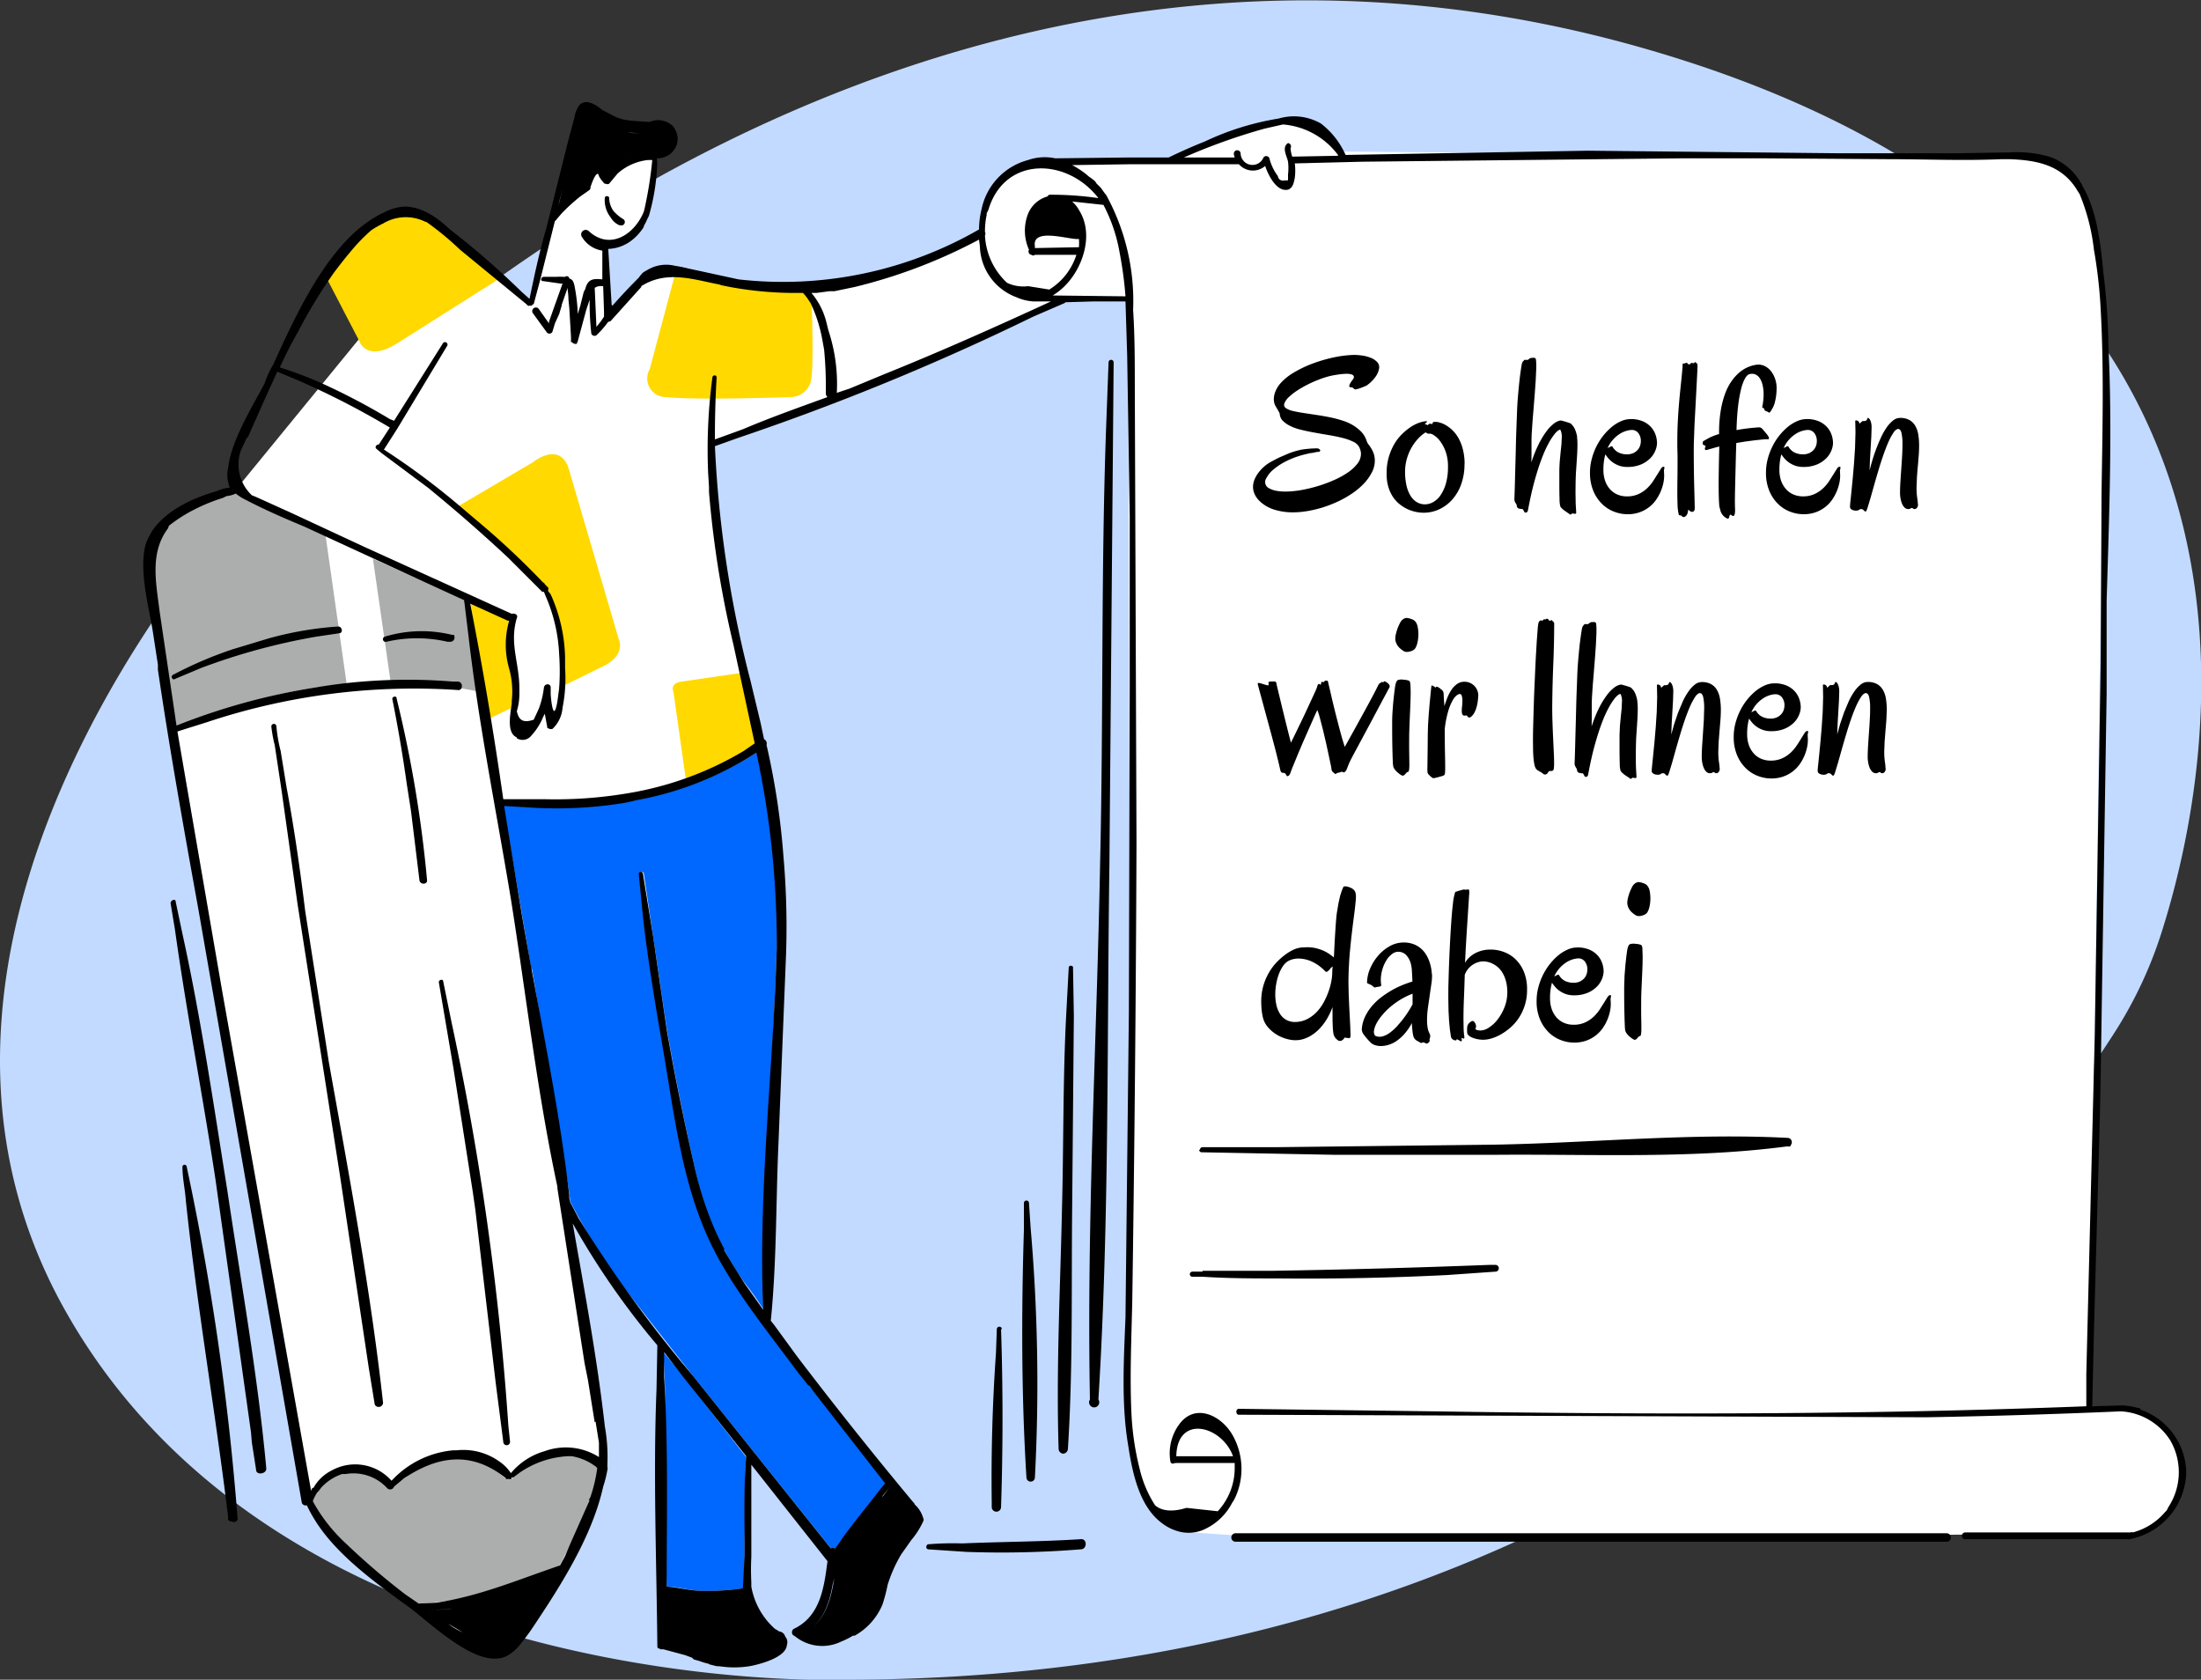
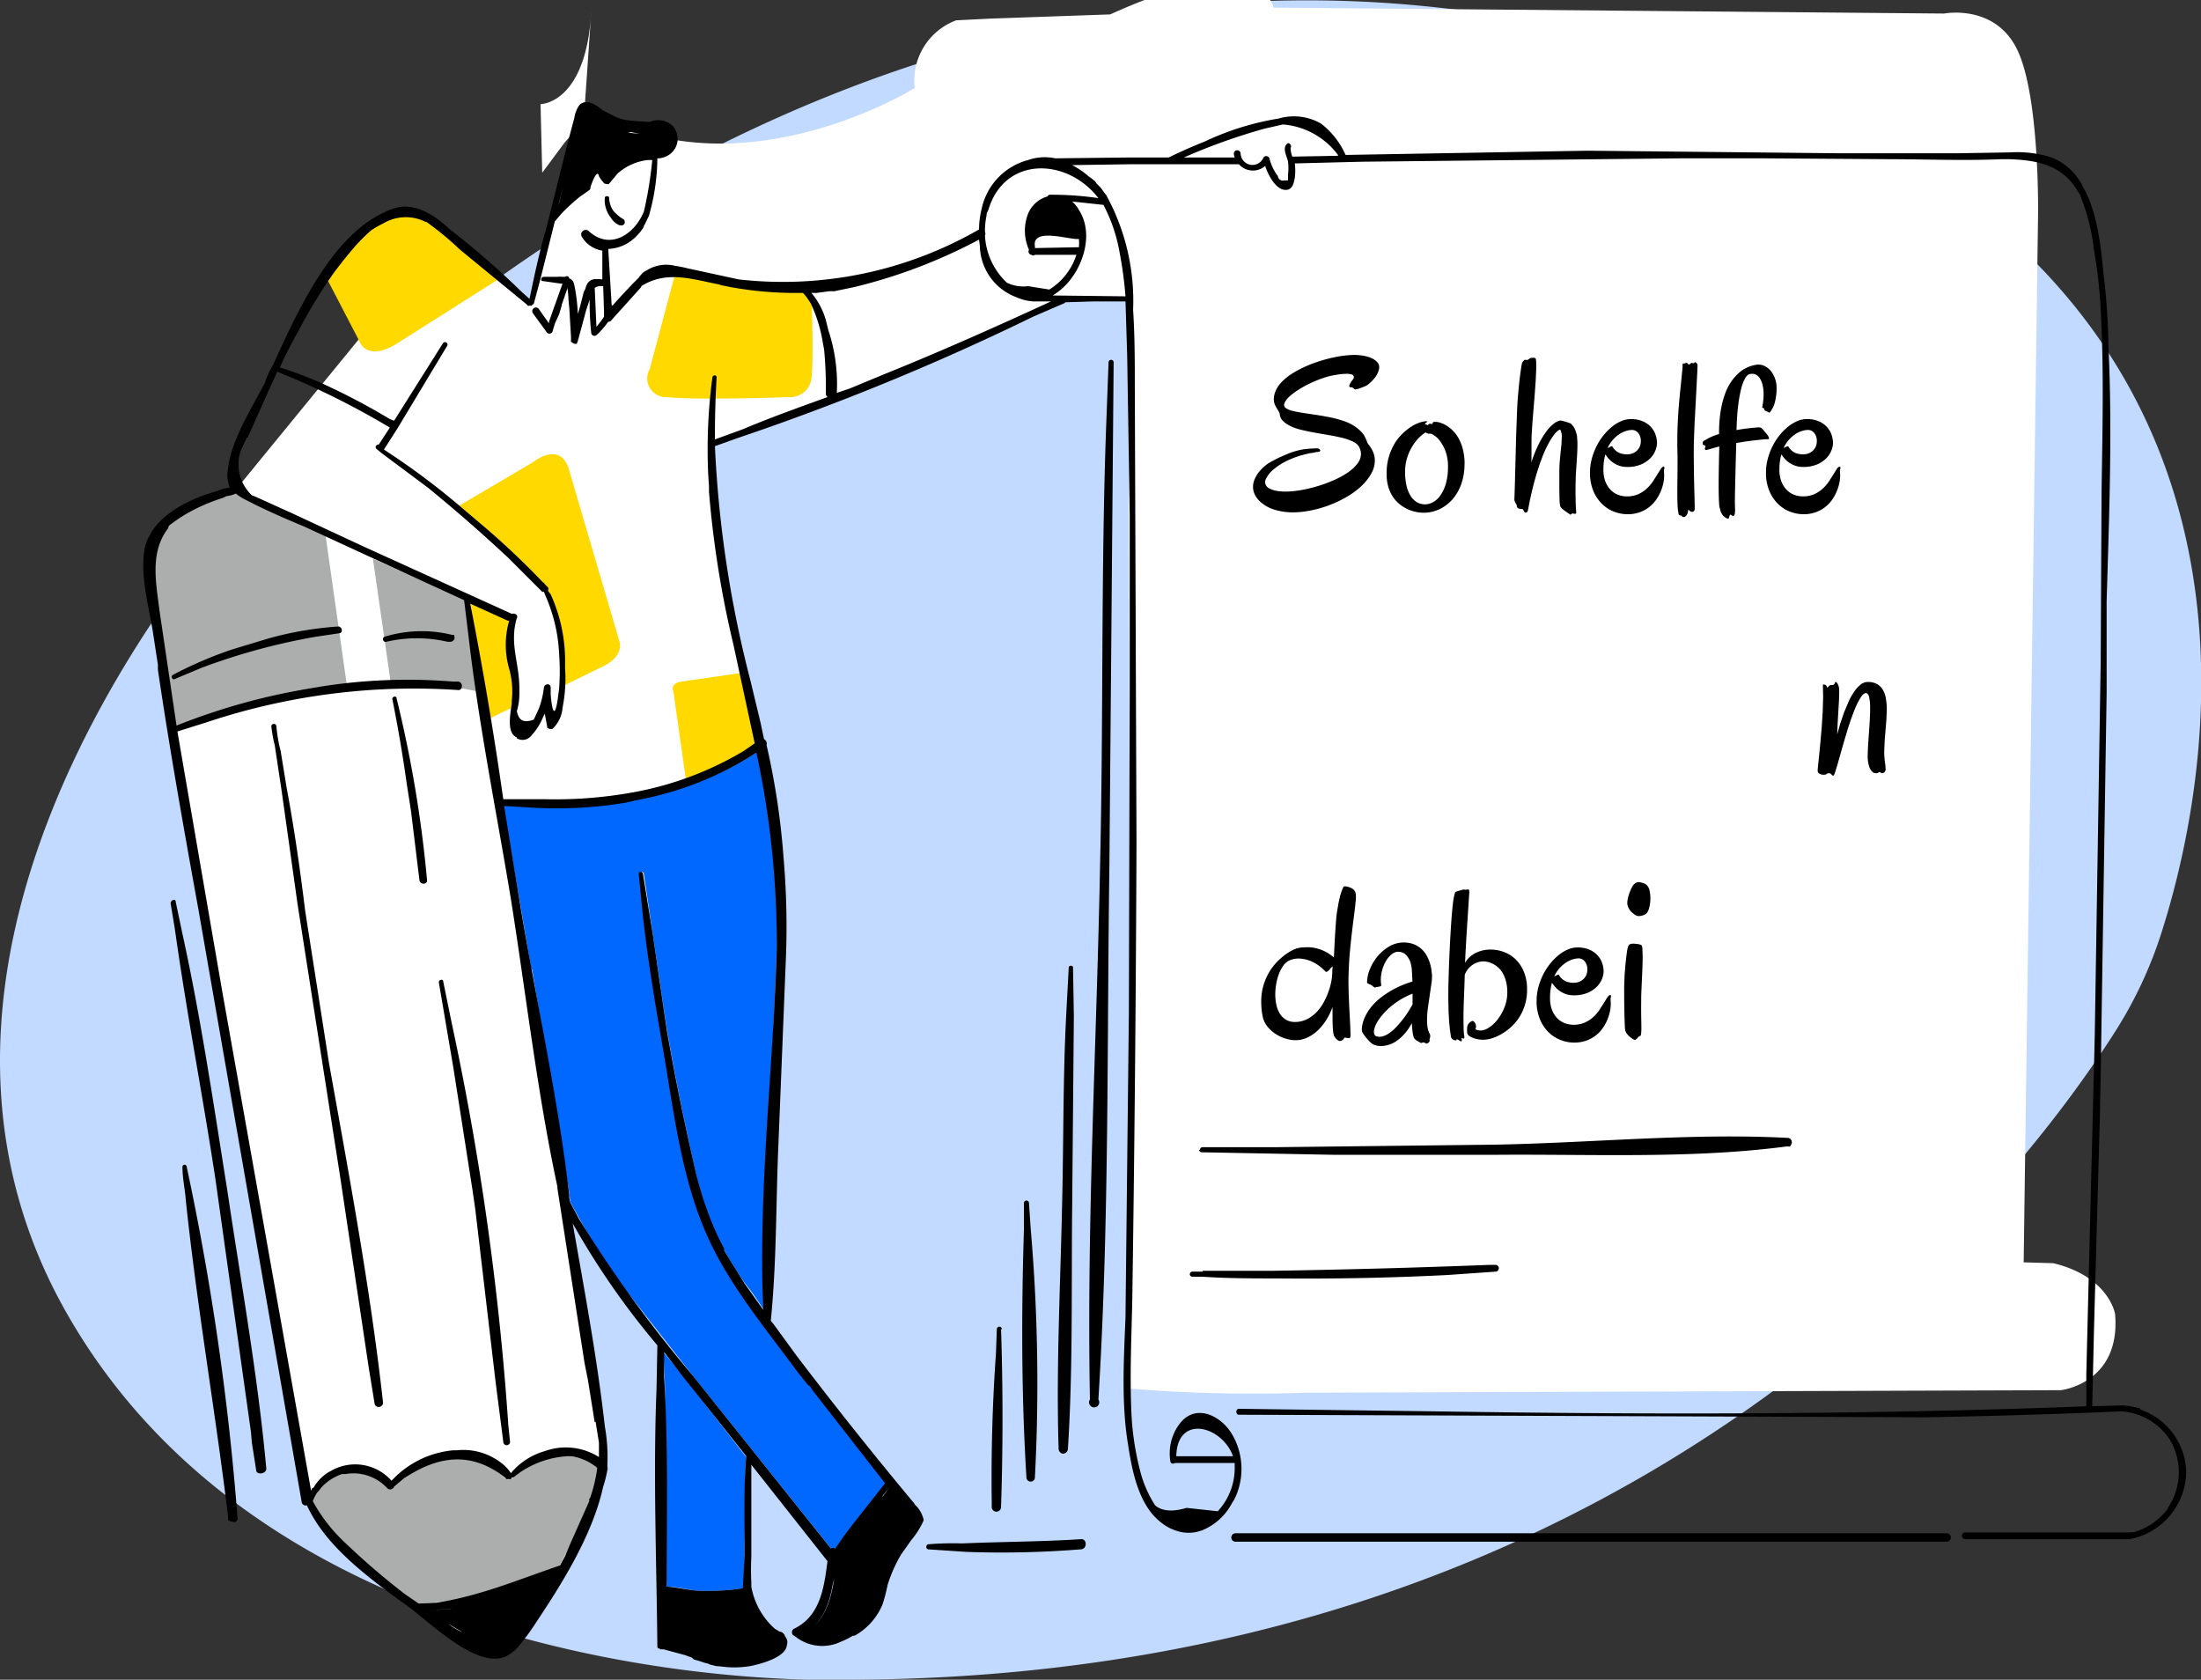
<svg xmlns="http://www.w3.org/2000/svg" width="260" height="198.4">
  <rect width="100%" height="100%" fill="#333333" stroke="none" />
  <path d="M100.052,198.4s-66.4,2.7-92.4-43.7,22.6-97,22.6-97,69.6-79.5,164.6-51.8c79,23,66.8,84.4,60.5,104.2a49.814,49.814,0,0,1-5.4,11.6c-11.6,18.3-56,76.6-150,76.7Z" fill="#c2daff" />
-   <path d="M69.052,12.9l-6.3,22.8-.8-.3-9.2-8-24.7,30.2s-9.3,2.5-10.5,7.2l.5,4.2,18.2,108,1.8,3,11.6,10.2,7.6,4.8h1.8l1.8-1.3,6-9.1,4.4-10.4v-1.9l-4.2-29.7,23-54.5s-7-27.6-6.2-35.9l13.3-4.5,29.5-12.7,6.6.1.3,97.4c-.7,17.5-.3,31.5-.3,31.5s-1.2,16,7.8,17a179.252,179.252,0,0,0,21,.5l89.2-.3s7.1-.8,6.4-9c0,0-.7-4.4-7.3-6l-3.5-.1,1.7-123.8s.2-13.7-2.4-19.3-8.7-4.4-8.7-4.4l-79.2-.7s-1.5-5.4-8.9-3a71.161,71.161,0,0,0-10.4,3.8l-14.2.5-4,.2a7.6,7.6,0,0,0-4.9,8s-13.8,8.6-28.5,6.1l-8.4-1.8s-2.2-.6-4.5,2.2l-2.6,3.5-.2-8.1s5.4,0,6-11Z" fill="#fff" />
+   <path d="M69.052,12.9l-6.3,22.8-.8-.3-9.2-8-24.7,30.2s-9.3,2.5-10.5,7.2l.5,4.2,18.2,108,1.8,3,11.6,10.2,7.6,4.8h1.8l1.8-1.3,6-9.1,4.4-10.4v-1.9l-4.2-29.7,23-54.5s-7-27.6-6.2-35.9l13.3-4.5,29.5-12.7,6.6.1.3,97.4c-.7,17.5-.3,31.5-.3,31.5a179.252,179.252,0,0,0,21,.5l89.2-.3s7.1-.8,6.4-9c0,0-.7-4.4-7.3-6l-3.5-.1,1.7-123.8s.2-13.7-2.4-19.3-8.7-4.4-8.7-4.4l-79.2-.7s-1.5-5.4-8.9-3a71.161,71.161,0,0,0-10.4,3.8l-14.2.5-4,.2a7.6,7.6,0,0,0-4.9,8s-13.8,8.6-28.5,6.1l-8.4-1.8s-2.2-.6-4.5,2.2l-2.6,3.5-.2-8.1s5.4,0,6-11Z" fill="#fff" />
  <path d="M46.152,80.6a50.842,50.842,0,0,1,10.9,1.2l-2-10.9-11-4.9Zm-7.7-17.4-10.6-4.9c-8,1.8-10.5,6.7-10.5,6.7l3.6,21.4a52.8,52.8,0,0,1,20-5.6Z" fill="#acadad" />
  <path d="M38.452 32.6l4 7.7s.8 2.5 4.4.3l12-7.6-7.8-7s-3-2.5-7.3.6l-5.3 6m15.5 27.3l9-5.3s3.3-2.7 4.3 1l5.9 20.1s.7 1.6-1.7 2.9l-5.5 2.7s2.2-3.6-1.2-11.6l-10.7-9.8m1.4 10.5l4.8 2.8a19.26 19.26 0 0 0 .7 6.8l-.1 3.4-3.1 1.5-2.3-14.5m24.5-38.8l-3.2 12a2.2 2.2 0 0 0 2 3.3c3.4.4 14.7 0 14.7 0a2.5 2.5 0 0 0 2.4-2.2c.3-2.2 0-10 0-10s-14.8-2.2-15.9-3.2m1.1 60.8l-1.5-10.6s-.5-1 1-1.2l7.6-1.1 1.3 8.2s-3.4 4.4-8.4 4.7" fill="#ffd900" />
  <path d="M62.752 114.4l-3.3-19.3a45.48 45.48 0 0 0 8 .1 53.167 53.167 0 0 0 7.8-.8 38.692 38.692 0 0 0 14.4-5.7 86.563 86.563 0 0 1 1.6 9.1c.9 7.8.5 15.7.1 23.5l-.7 17.2c-.2 5.3-.6 10.7-.5 16.1a32.74 32.74 0 0 0-2.2-3.1 39.107 39.107 0 0 1-3.8-6.7 42.976 42.976 0 0 1-2.2-7.4q-1.8-7.96-3.2-16l-2.7-18.2a.251.251 0 0 0-.5 0c.4 5.5 1.3 11 2.2 16.5q1.3 8.3 3 16.6a58.868 58.868 0 0 0 2 7.5 32.725 32.725 0 0 0 3.4 6.7c3 4.6 6.3 9 9.6 13.2q4.4 5.8 9 11.5l-3.3 4.3a22.413 22.413 0 0 0-2.7 3.4.5.5 0 0 0-.5.1l-16.4-20.5-8.3-10.6a76.852 76.852 0 0 1-6.2-10c-.2-2.1-.7-4.3-1-6.5l-1.2-7.2-2.3-13.7zm25.4 57.6c-.3 3.3-.1 6.8-.2 10.1v5.5a.518.518 0 0 0-.2 0 27.642 27.642 0 0 1-4.8.3c-1.4 0-2.8-.5-4.2-.5l-.2-11c0-5.6.2-11.2-.2-16.7l2.5 3 7.2 9.3z" fill="#0067ff" />
  <path d="M70.752,173.4a16.532,16.532,0,0,1-1,3.8,76.354,76.354,0,0,1-3.7,7.8c-2.8.8-5.3,2.2-8,3a37.28,37.28,0,0,1-8.7,1.4l-1.6-1.1a85.068,85.068,0,0,1-7-6,19.574,19.574,0,0,1-4-5,5.8,5.8,0,0,1,3.7-3.2,5.4,5.4,0,0,1,5.2,1.6.5.5,0,0,0,.7.1.526.526,0,0,0,.1-.1c2-1.7,4.1-3.3,6.8-3.5a8.011,8.011,0,0,1,3.2.4,10.21,10.21,0,0,1,3.2,2,.5.5,0,0,0,.7,0,.2.2,0,0,0,.2,0,10.59,10.59,0,0,1,4.8-2.5,6.3,6.3,0,0,1,5.3,1.3Z" fill="#acadad" />
  <path d="M46.852 82.5c0-.4-.6-.2-.5.1q1 5 1.7 10l.5 3.2 1 8.2c.1.5.9.5.9 0a145.95 145.95 0 0 0-3.6-21.5zm-6.9-8.5a40.775 40.775 0 0 0-8.2 1.4l-4.3 1.3a46.687 46.687 0 0 0-7 3c-.4.2 0 .7.2.5l3.1-1.3a74.866 74.866 0 0 1 13.6-3.7l2.7-.4c.5 0 .4-.8-.1-.8zm78.4 83a.3.3 0 0 0-.6 0l-.1 2.8q-.62 8.835-.5 17.7v.5a.55.55 0 0 0 1.1 0q.345-10.5 0-21zm12.9-114.5a.3.3 0 0 0-.3.3l-.3 8c-.6 17-.3 34.2-.7 51.3-.4 21-1.6 42.2-1.2 63.2a.6.6 0 1 0 1 0c1.3-21 1-42.2 1.3-63.2l.5-59.3a.3.3 0 0 0-.3-.3zm-95.2 65.1c-.6-4.9-1.3-9.8-2.2-14.6l-.7-4.3a17.667 17.667 0 0 1-.5-2.9.3.3 0 1 0-.6 0 15.5 15.5 0 0 0 .4 2.2l.8 5.3 1.9 13.5 5 32 3.4 22.7.7 4.3a.4.4 0 0 0 .2.3.523.523 0 0 0 .8-.4c-1.5-13.5-4-26.8-6.4-40.2zm105.6 28.2a.3.3 0 0 0 .3.3l15.7.3h19c11.3-.1 23.2.5 34.5-1a.5.5 0 0 0 .3 0 .526.526 0 0 0 .1-.1.557.557 0 0 0 0-.1.526.526 0 0 0 .1-.1.418.418 0 0 0 0-.1.5.5 0 0 0-.39-.59.506.506 0 0 0-.11-.01c-11.4-.6-23.2.6-34.6.8l-25.9.3h-8.6a.3.3 0 0 0-.3.3h-.1zm-119.6 2a.251.251 0 0 0-.5 0c0 1.4.3 2.6.4 4 1.3 12.4 3.5 25 5 37.4a.587.587 0 0 0 0 .3.4.4 0 0 0 .4.2c.4.2.8 0 .7-.5a312.921 312.921 0 0 0-6-41.4zm128.9 13.2q10 .1 20-.4l5.7-.4a.4.4 0 0 0 0-.8h-.7q-12.9.5-25.7.7h-8.2v.1h-1.2a.3.3 0 1 0 0 .6h1.2c3 .2 6 .2 9 .2zm-97.3-76a.518.518 0 0 0-.2 0 15 15 0 0 0-8 .2.316.316 0 1 0 .2.6 16 16 0 0 1 7.2 0h.4a.5.5 0 0 0 .439-.554.493.493 0 0 0-.039-.146zm199.2 91.5a.2.2 0 0 0-.2-.2.211.211 0 0 0-.1 0 8.391 8.391 0 0 0-1.8-.3.418.418 0 0 0-.1 0l-3.5.1.2-8.8.7-25.4.1-5 .7-45V71c.3-10.1.7-20.3.2-30.4v-.5a76.457 76.457 0 0 0-.6-8c-.3-3.4-.8-7.4-2.5-10.2v-.1l-.2-.3a6.806 6.806 0 0 0-3.7-3 13.616 13.616 0 0 0-4.6-.5l-6 .1h-14.6l-29.3-.3-28.6.5a9.6 9.6 0 0 0-2.9-3.7 6.4 6.4 0 0 0-5-.6 32.407 32.407 0 0 0-8.7 2.7q-2.185.87-4.3 1.9h-4.6l-8.8.1a6 6 0 0 0-3.2.2 7.6 7.6 0 0 0-5.5 5.8 10.063 10.063 0 0 0-.3 2.4 46.4 46.4 0 0 1-28.4 5.9l-6-1.3a14.164 14.164 0 0 0-1.5-.3 4.3 4.3 0 0 0-3.3.5 4.793 4.793 0 0 0-.5.3 4.707 4.707 0 0 0-.5.6q-1.6 1.6-3.1 3.3a.308.308 0 0 1-.1-.1l-.4-6.6a4.8 4.8 0 0 0 3-1.2 6.156 6.156 0 0 0 1.2-1.4v-.1a7.279 7.279 0 0 0 .4-.8l.2-.4a25.365 25.365 0 0 0 1-6.8h.2a2.591 2.591 0 0 0 1.3-.5 2.565 2.565 0 0 0 .4-.4 2.2 2.2 0 0 0 .2-2.5 1.4 1.4 0 0 0-.5-.6 2.486 2.486 0 0 0-2.5-.3c-3.8-.2-3.4-.3-5.6-1.4-.7-.6-1.9-1.4-2.7-.6a3.414 3.414 0 0 0-.6 1.5l-.8 3-2.5 10c-.8 2.7-1.4 5.5-2 8.4l-.9-.8a98.173 98.173 0 0 0-8.5-7.4c-1.5-1.4-3.3-2.7-5.4-2.7a6 6 0 0 0-2.4.7c-6.3 2.9-10.3 11.9-13.1 18a11.025 11.025 0 0 0-1 2.2c-1.6 3-4 6.9-4.3 10a3.188 3.188 0 0 0 0 1.6 2.473 2.473 0 0 0 .2.7 4.191 4.191 0 0 0-1.5.4c-2.9.8-6 2.3-7.6 4.6a4.943 4.943 0 0 0-.4.7 4.692 4.692 0 0 0-.6 1.7c-.5 3.1.6 7 1 9.6l.6 3.9v.6c1.4 9.5 3.1 19 4.8 28.4l12.2 70a.5.5 0 0 0 .6.3 14.467 14.467 0 0 0 .8 1.5c2.6 4.4 7.8 8 11.5 10.7l.5.4c2.5 2 6.6 5.7 9.6 5.5a3.017 3.017 0 0 0 .7-.1l.3-.1.2-.1a5.207 5.207 0 0 0 1.7-1.5 26.147 26.147 0 0 0 1.6-2.2c3-4.5 6.8-10.4 8.1-16.3a13.893 13.893 0 0 0 .5-2 .409.409 0 0 0 0-.3v-.4a20.336 20.336 0 0 0-.3-4.4c-.9-8-2.4-16-3.8-24a92.245 92.245 0 0 0 10 14.4l-.1 5.2c-.4 10 0 20.2.1 30.3a.418.418 0 0 0 0 .1.49.49 0 0 0 .1.2.518.518 0 0 0 .2 0 .335.335 0 0 0 0 .1.518.518 0 0 0 .2 0 .518.518 0 0 0 .2 0l2.6.7.8.3.2.2.7.2a6.689 6.689 0 0 0 1 .3l.2.1.8.2h.2l.9.1a11.514 11.514 0 0 0 2.8-.1c1.1-.2 4.3-1 4.4-2.5a1 1 0 0 0-.2-1 .8.8 0 0 0-.7-.6 4.44 4.44 0 0 0-.5-.3 8.692 8.692 0 0 1-2.8-5v-.5a30.02 30.02 0 0 1 0-3V173l9 11.4c-.4 3-.8 6.5-4 8a.5.5 0 0 0-.1.7l.3.2a5.1 5.1 0 0 0 5.4.6 8.839 8.839 0 0 0 1.4-.7h.2a7.5 7.5 0 0 0 3.3-3.7 19.627 19.627 0 0 0 .6-2.3 16.951 16.951 0 0 1 1.6-3.6l1.2-1.7a9.363 9.363 0 0 0 1.4-2.2.4.4 0 0 0 0-.4 3.405 3.405 0 0 0-1-1.6.61.61 0 0 0-.2-.3q-7-8.4-13.7-17.2l-2.7-3.7-.4-.5c.7-6.9.6-14 .9-20.8l.9-22.4a95.554 95.554 0 0 0-.3-11.6 87.685 87.685 0 0 0-2-13.2.6.6 0 0 0-.3-.7l-.4-1.9-1.2-5a134.272 134.272 0 0 1-4.2-27.7l2.8-1a294.041 294.041 0 0 0 34.8-14.3l3.7-1.6a.308.308 0 0 0 .1-.1l3.4-.1h3.7l.2 6.4.3 19v20l-.1 38.6-.4 36c-.2 5-.5 10.2.3 15 .5 3.3 1.3 7.3 4 9.3a5.48 5.48 0 0 0 1.7.9 4.5 4.5 0 0 0 3.6-.3 6.907 6.907 0 0 0 3-3l.2-.3.2-.4a8.106 8.106 0 0 0-.3-7.2c-1.3-2.4-4.5-4-6.4-1.3a5.794 5.794 0 0 0-1 4.3.3.3 0 0 0 .5.2.4.4 0 0 0 .2 0h6.8a.418.418 0 0 0 .1 0v.7a7.505 7.505 0 0 1-2 5l-3.7-.4c-1.6.5-2.9.4-3.7-.3a13.56 13.56 0 0 1-1.8-4.2 32.9 32.9 0 0 1-1-6.7c-.2-4.4 0-8.8.1-13.2q.4-27 .5-54.1l-.2-53.9c0-3 0-6-.2-9.1a26.006 26.006 0 0 0-3.2-13.6l-.1-.1-.5-.7a9.43 9.43 0 0 0-.5-.5l-.2-.3a9.868 9.868 0 0 0-.8-.6l-.1-.1a9.114 9.114 0 0 0-.8-.6 11.022 11.022 0 0 0-1-.6l6.8-.1h12.9a2.2 2.2 0 0 0 3.1.2c.4 1.2 1.4 3.1 2.7 2.8.6-.2.7-.9.8-1.4a6.717 6.717 0 0 0 0-1.7l8-.2 37.7-.4h9.7l14.5.1c4.5 0 9.1.2 13.6 0h.8c3.4.1 6.4.7 8.2 3.8l.2.3a24.228 24.228 0 0 1 1.7 6.6 57.136 57.136 0 0 1 .8 7.1c.4 7.2.2 14.5.1 21.7l-.1 19.8-.7 44.1-1 40.1v3.8c-25.7 1-51.4 1-77 .6l-23.2-.3a.4.4 0 0 0-.157.544.406.406 0 0 0 .157.156l81.3.3q11.5-.2 23-.7a7.4 7.4 0 0 1 5.8 3.4 7.5 7.5 0 0 1-.2 7.9l-.2.4-.2.2a7.5 7.5 0 0 1-3.8 2.4.4.4 0 0 0-.3 0h-19.5a.4.4 0 1 0 0 .8h19.2a.4.4 0 0 0 .2 0 8.2 8.2 0 0 0 6.7-8 8 8 0 0 0-5.4-7.3zm-101.1-145.2a.6.6 0 0 1-.768-.361.561.561 0 0 1-.032-.139 5.884 5.884 0 0 1-1-2.1.4.4 0 0 0-.512-.241.394.394 0 0 0-.188.141 1.4 1.4 0 0 1-2.7-.5.403.403 0 0 0-.8.1 2.49 2.49 0 0 0 .1.4h-6a71.047 71.047 0 0 1 9.5-3.4l2.2-.5a9 9 0 0 1 6.5 3.6v.1l-5.4.1a3.458 3.458 0 0 1-.2-1 .4.4 0 0 0-.143-.547.385.385 0 0 0-.157-.053c-.8.5-.1 1.6 0 2.2a6.17 6.17 0 0 1 0 1.5v.7a.834.834 0 0 1-.1 0 1.006 1.006 0 0 1-.3 0zM84.452 52q-.015-3.7.2-7.4c0-.4-.5-.3-.5 0a64.58 64.58 0 0 0-.5 11.3l.1 1.6v.6a119.222 119.222 0 0 0 2.9 18.1l2.5 11.6-1.3.9a39.013 39.013 0 0 1-12.6 4.8 51.486 51.486 0 0 1-10.8.9h-5q-1.653-11.6-3.9-23.1l4.4 2a.4.4 0 0 0 .2 0 10.194 10.194 0 0 0 0 5.7 10.027 10.027 0 0 1 .3 3.8v.3c-.2 1.4-.6 3.5.6 4a.418.418 0 0 0 0 .1 1.3 1.3 0 0 0 1.7-.3 7.322 7.322 0 0 0 1.4-2.2l.2-.4.3 1.6a.335.335 0 0 0 0 .1h.1a.3.3 0 0 0 .2.1.28.28 0 0 0 .1 0 .3.3 0 0 0 .2 0 3.8 3.8 0 0 0 1.2-2.5 17.771 17.771 0 0 0 .3-4.7v-1.2a19.024 19.024 0 0 0-1.7-7.5l-.3-.4a.335.335 0 0 0 0-.1.409.409 0 0 0 0-.3l-.4-.4a.3.3 0 0 0-.2-.2 93.425 93.425 0 0 0-7.8-7.3l-2-1.7a86.435 86.435 0 0 0-9-6.7l1.6-2.5 5.9-9.8a.3.3 0 0 0-.5-.3l-5.8 9.2-.5-.2a78.559 78.559 0 0 0-8.2-4.3 45.953 45.953 0 0 0-4.8-1.8q1-2.2 2.2-4.3a59.833 59.833 0 0 1 4.2-6.9q1.148-1.54 2.4-3a21.7 21.7 0 0 1 2-2 11.525 11.525 0 0 1 1.4-.8 5.2 5.2 0 0 1 5-.2h.1a35.672 35.672 0 0 1 4 3.3l7.8 6.4.2.2a.2.2 0 0 0 .2 0 1.67 1.67 0 0 0 .3 0 .211.211 0 0 0 0-.1 1.383 1.383 0 0 0 .2-.1l.8-3 1.7-6.8a.406.406 0 0 0 .2-.2l.6-.7a22.535 22.535 0 0 1 2.2-2l1-.7a.4.4 0 0 0 .2-.4c.5-1.5.9-1.9 1-1.3a2.979 2.979 0 0 0 .5.7.4.4 0 0 0 .2.2.28.28 0 0 0 .1 0 .4.4 0 0 0 .4 0l1-1.2a6.4 6.4 0 0 1 3.6-1.6h.5a47.292 47.292 0 0 1-.9 5.7l-.1.4c-1.1 2.7-4 4.6-6.5 2.3a.534.534 0 0 0-.8.7 3.4 3.4 0 0 0 2.4 1.6V33c-1-.1-1.7-.1-2 1.1l-.2.4-.4 1.6-.3 1V37a21.17 21.17 0 0 0-.4-3.3c-.1-.4-.2-.7-.6-.8a.3.3 0 0 0-.5-.2h-.2a5.087 5.087 0 0 0-.8 0h-1.5a.3.3 0 0 0-.3.2.2.2 0 0 0 .2.3l2.1.3h.2l-1 2.8-.6 1.7v.2l-1.2-1.7a.43.43 0 0 0-.7.5l1.6 2.2a.4.4 0 0 0 .544.156.39.39 0 0 0 .156-.156l.3-1 .5-1.1.3-1V36l.7-2a1.113 1.113 0 0 1 0 .2 9.09 9.09 0 0 1 .1 1.2l.1 1 .2 3.4v.4a.423.423 0 0 0 0 .2h.1a.57.57 0 0 0 .6.2.189.189 0 0 0 0-.1.392.392 0 0 0 .1-.2l1-3.7.4-1.2a33.2 33.2 0 0 0 .2 4 .4.4 0 0 0 .51.245.379.379 0 0 0 .09-.045 10.7 10.7 0 0 0 1.4-1.6.4.4 0 0 0 .3-.1l3.6-4v-.1c3-1.9 6.1-.8 9.2-.2l.3.1 1 .2a42.593 42.593 0 0 0 8 .7h.6a4.85 4.85 0 0 1 .5.6l.4.6a16.962 16.962 0 0 1 1.4 4.4l.2 1.1a46.107 46.107 0 0 1 .2 5.1.6.6 0 0 0 .2.5c-3.3 1.2-6.7 2.4-10 3.8l-3.3 1.2zm11.2 111.7l.4.6 8.5 10.9-.8 1c-1.6 2.1-3.4 4.2-4.8 6.3l-.3.4a.5.5 0 0 0-.5 0l-16.3-20.4a151.774 151.774 0 0 1-13.5-18.6l-1-1.9-.1-.5v-.3c-1.3-11.3-3.8-22.5-5.7-33.7l-2-12.3 3.4.2a49.6 49.6 0 0 0 11-.6l1.3-.3a38.615 38.615 0 0 0 14.1-5.6 106.113 106.113 0 0 1 2.4 23.2c-.4 14.1-2.2 28.4-1.6 42.6l-2.2-3.1-1.5-2.4-.9-1.5v-.2a32.291 32.291 0 0 1-2-4.5 42.677 42.677 0 0 1-1.6-5.6q-1.8-7.8-3.2-15.8l-1.6-11-1.2-7.4a.251.251 0 0 0-.5 0l.5 5.1c.6 5.3 1.5 10.6 2.4 15.8 1.2 7 2.1 14.6 4.9 21.2 2.5 6 7.1 11.5 11 16.8l1.2 1.5zm3 29.6l.5-.1h-.1zm-10.5-21.3c-.3 3.4-.2 6.8-.2 10.1v1.6l-.2 3.9a27.642 27.642 0 0 1-4.8.3c-1.4 0-2.8-.4-4.2-.5 0-8.3.2-16.6-.3-24.8v-2.9l2.3 3 3.2 4zm-9.4 22.2l1.3.2zm9.3 1.6a10.52 10.52 0 0 0 1.1-.3 9.22 9.22 0 0 0 2-.7 9.168 9.168 0 0 1-2 .7l-1 .2zm11-12.3l.7-.9-.8 1zm6-7.8l-.8 1.1v-.1zm-6.5 10.7c-.4 2.6-1.1 5.1-3.5 6.5 2.1-1.2 2.9-3.4 3.3-5.7zm.6 6.7a8.994 8.994 0 0 0 1.3-.7 8.994 8.994 0 0 1-1.3.7zm-28.8-25.2l.4 2.5v1.7a7.3 7.3 0 0 0-6.4-.7 8.09 8.09 0 0 0-4 2.6 4.913 4.913 0 0 0-1.4-1.4 7.3 7.3 0 0 0-5-1.3h-.4a11.3 11.3 0 0 0-7.3 3.6 5.728 5.728 0 0 0-7.1-1.2 5 5 0 0 0-2.1 2l-.2.1-.1.3-10.5-59-5.3-30.7 3.5-1.1a77.306 77.306 0 0 1 29.6-3.8.4.4 0 0 0 .5-.4.5.5 0 0 0-.39-.59.506.506 0 0 0-.11-.01h-.6a65.594 65.594 0 0 0-16.2.7 76.61 76.61 0 0 0-16.4 4.5l-2-13.5c-.4-3.3-1.2-6.9 1-9.8l.1-.3a18.376 18.376 0 0 1 2.4-1.6 21.812 21.812 0 0 1 4-1.7l.4-.2a3.545 3.545 0 0 0 1.1-.3 6.19 6.19 0 0 0 1.1.7c2.3 1.2 4.6 2.2 7 3.2l14.1 6.5 4.8 2.2a.2.2 0 0 0 0 .2l.5 4.1c1.2 10.4 3.3 20.7 5 31 1.8 11.3 3.1 22.8 5.5 34a.56.56 0 0 0 0 .2l3.2 20.6.4 2 .8 5zm-.7 9.3l-2.4 5.4-.5 1.2-.6 1.1c-5 1.7-9.4 3.6-14.6 4.4l-2.1.1-1.6-1.1a85.068 85.068 0 0 1-7-6 19.574 19.574 0 0 1-3.8-4.8l-.1-.2a5.593 5.593 0 0 1 .5-1l.2-.2.3-.4a5.794 5.794 0 0 1 2.5-1.6h.4a5.4 5.4 0 0 1 4.9 1.7.5.5 0 0 0 .8-.2l1.2-1c3.9-2.6 7.9-3.3 12 0a.418.418 0 0 0 0 .1h.1a.518.518 0 0 0 .2 0 .557.557 0 0 0 .1 0 .518.518 0 0 0 .2 0 .5.5 0 0 0 .1-.2.2.2 0 0 0 .2 0l.8-.6a10.99 10.99 0 0 1 5.6-1.9h.4a6.307 6.307 0 0 1 2.6 1l.3.2.2.2a17.71 17.71 0 0 1-.8 3.4l-.2.4zm-16.4 12.8h.1a14.021 14.021 0 0 1-2.8.1 14.09 14.09 0 0 0 2.7-.1zm-2.7.2l2.2 1.5-2.1-1.5zm2.4 1.6l1.7 1a8.753 8.753 0 0 1-1.7-1zm-23.7-140.1l2-4.5 1.5-3.3 2.4 1a96.5 96.5 0 0 1 10.9 5.6l-1.3 2c-.3 0-.5.3-.3.5l.6.5 5.5 4.1q4.9 4 9.5 8.3l4 4a.518.518 0 0 0 .2 0l.2.5a19.22 19.22 0 0 1 1.6 6.9 28.709 28.709 0 0 1 0 4l-.2 1.5c-.4 2.4-.7.6-.8-.8v-.8c0-.5-.7-.5-.8 0a10.434 10.434 0 0 1-.6 2.5l-.6 1.3c-1.4.5-1.8-.1-2-1a6.929 6.929 0 0 0 .3-2v-.7c0-3-1.2-5.3-.3-8.3.2-.4-.3-.6-.6-.5l-17.4-7.9-8.6-4-4.2-1.9-.5-.2a5 5 0 0 1-1.3-5.3l.7-1.5zm39.5-38.2l-.4 1.6-.8 2.8-1.6 6.4.1-.5 1.6-6 .7-2.7.4-1.5zm2.5 6zm3.3-1.4a6.964 6.964 0 0 0-1 .5 6.763 6.763 0 0 1 1-.5zm2-2.6a3.8 3.8 0 0 1-2 .2l-.4-.1h.4a3.792 3.792 0 0 0 2 0zm-5-1.3l-1-.7zm-1.1 24.4l-.2-4.6a1.3 1.3 0 0 1 .9-.2h.1l.1 3v.6a9.755 9.755 0 0 1-.9 1.2zm26-4l1.5-.2h.6l2.4-.5a62.729 62.729 0 0 0 14.7-5.6l.1.8a6.6 6.6 0 0 0 4.3 6 5.7 5.7 0 0 0 2 .5 3.812 3.812 0 0 0 .4 0h1.7c-6.5 3-13 5.9-19.7 8.6l-4.1 1.7-1.5.5a20.217 20.217 0 0 0-1-7.4l-.2-.8a8.517 8.517 0 0 0-1.8-3.6zm31-6.4a6.676 6.676 0 0 1 0 1l-5.2.1v-.2c-.4-2.4 4.5-.6 5.3-.9zm-3.4-5.2a.3.3 0 0 0-.3.2 3.5 3.5 0 0 0-2.4 2.3 5.5 5.5 0 0 0 .2 4 .4.4 0 0 0 .142.547.385.385 0 0 0 .158.053.3.3 0 0 0 .4 0h4.9a7.5 7.5 0 0 1-3.2 4.1l-2.5-.4a4.494 4.494 0 0 1-2.5-.4 8.2 8.2 0 0 1-2.6-5.6.4.4 0 0 0 0-.4 8.9 8.9 0 0 1 .2-2v-.2l.2-.4c1.9-6.4 9.3-6.2 13-1.4a38.852 38.852 0 0 0-5.7-.4zm8.2 6.8a45.99 45.99 0 0 1 .7 5.2l-8.6-.1a7.441 7.441 0 0 0 1.6-1.3c2-2.1 3.3-6 1.5-8.8a3.832 3.832 0 0 0-.8-1l3.7.4.2.4a19.024 19.024 0 0 1 1.7 5.2zm13.4 142.2h-6.7c.1-5 5.4-3.6 6.7 0z" />
  <path d="M230.052 181.1h-84.1a.5.5 0 0 0 0 1h84a.5.5 0 0 0 0-1zM73.152 26.6h.1a.407.407 0 0 0 .4-.7 4.888 4.888 0 0 1-1.2-1 2.891 2.891 0 0 1-.5-1.6.3.3 0 0 0-.416-.084.292.292 0 0 0-.084.084 3.293 3.293 0 0 0 .7 2.4 2.194 2.194 0 0 0 1 .9zm48.6 148.4a.5.5 0 0 0 .5-.5 212.607 212.607 0 0 0-.5-29.4l-.2-3a.3.3 0 0 0-.6 0v3.2c-.3 9.7-.3 19.6.3 29.2a.5.5 0 0 0 .5.5zm5.9 6.8c-4.6.3-9.3.3-14 .5a36.312 36.312 0 0 0-4 .1c-.2 0-.4.5 0 .6l4.5.3a117.181 117.181 0 0 0 13.5-.3c.8 0 .8-1.3 0-1.2zm-74.3-61l-1-4.9c0-.3-.6-.2-.5.2l1.7 10 2.3 14.7.3 2.1 2.4 20.4.9 7a.4.4 0 0 0 .8 0l-.2-1.9a332.766 332.766 0 0 0-6.7-47.6zm-31.8-10.5l-.8-3.8c0-.4-.6-.2-.6.2l.5 3c1.4 10 3.3 19.7 4.8 29.6l4.2 29.9.1 1.2.5 3.2c0 .7 1.3.5 1.2-.2-1-11-3-22-4.6-32.8-1.6-10-3.1-20.3-5.3-30.3zm104 61.4a.6.6 0 0 0 .6-.6c.6-9.4.4-19 .5-28.4l.2-22.7-.1-5.8a.3.3 0 0 0-.416-.084.292.292 0 0 0-.084.084l-.3 5.6c-.4 7.6-.3 15.3-.5 22.9-.2 9.4-.7 19-.4 28.4a.6.6 0 0 0 .5.6zM162.9 43.583a2.416 2.416 0 0 1-.489 1.022 4.349 4.349 0 0 1-.869.857.8.8 0 0 1-.248.14l-.393.16c-.14.06-.277.1-.413.146a1.8 1.8 0 0 1-.317.076.191.191 0 0 1-.158-.013.7.7 0 0 1-.109-.089.8.8 0 0 0-.12-.095.364.364 0 0 0-.2-.044c-.1 0-.163-.024-.184-.07a.418.418 0 0 1 .032-.26 1.479 1.479 0 0 1 .088-.178 2.42 2.42 0 0 1 .2-.292 1.166 1.166 0 0 0 .171-.254.319.319 0 0 0 .025-.26.378.378 0 0 0-.247-.2 1.941 1.941 0 0 0-.635-.076 7.4 7.4 0 0 0-1.143.114 8.38 8.38 0 0 0-1.581.381 14.671 14.671 0 0 0-1.586.647 12.925 12.925 0 0 0-1.416.787 7.072 7.072 0 0 0-1.06.819 1.961 1.961 0 0 0-.526.749.458.458 0 0 0 .19.565 2.419 2.419 0 0 0 .812.324q.547.134 1.257.24l1.524.23q.813.12 1.618.285a13.522 13.522 0 0 1 1.537.407 5.716 5.716 0 0 1 1.288.6 5.909 5.909 0 0 1 .66.508 2.889 2.889 0 0 1 .432.476 2.944 2.944 0 0 1 .267.457 4.787 4.787 0 0 1 .177.451 1.212 1.212 0 0 0 .184.311 4.96 4.96 0 0 1 .286.413 3.463 3.463 0 0 1 .279.552 2.508 2.508 0 0 1 .165.73 3 3 0 0 1-.336 1.587 5.782 5.782 0 0 1-1 1.383A8.409 8.409 0 0 1 159.7 58.3a11.8 11.8 0 0 1-1.434.831q-.6.292-1.27.546a13.113 13.113 0 0 1-1.384.438 13.7 13.7 0 0 1-1.44.292 9.853 9.853 0 0 1-1.442.108 7.362 7.362 0 0 1-2.214-.324 4.327 4.327 0 0 1-1.8-1.085 2.667 2.667 0 0 1-.533-.794 2.047 2.047 0 0 1-.165-.793 2.3 2.3 0 0 1 .19-.914 3.809 3.809 0 0 1 .5-.838 4.692 4.692 0 0 1 .673-.7 4.185 4.185 0 0 1 .724-.5q.495-.28 1.034-.54l1.086-.47a9.778 9.778 0 0 1 1.091-.349 5.986 5.986 0 0 1 1.054-.178q.216-.026.546-.05l.622-.025a.492.492 0 0 1 .318.1c.084.068.118.127.1.178a.225.225 0 0 1-.223.14 1.716 1.716 0 0 0-.374.05 3.137 3.137 0 0 1-.482.089 2.07 2.07 0 0 0-.432.089 10.653 10.653 0 0 0-2.444.838 7.654 7.654 0 0 0-1.586 1.028 3.184 3.184 0 0 0-.807.984.819.819 0 0 0 .343 1.238 2.586 2.586 0 0 0 .775.273 5.447 5.447 0 0 0 .876.095 7 7 0 0 0 .761-.013 11.792 11.792 0 0 0 1.644-.215 17.42 17.42 0 0 0 1.842-.47 16.389 16.389 0 0 0 1.821-.692 9.854 9.854 0 0 0 1.574-.876 4.828 4.828 0 0 0 1.105-1.028 1.9 1.9 0 0 0 .419-1.162 1.4 1.4 0 0 0-.058-.4 2.779 2.779 0 0 0-.158-.412 1.524 1.524 0 0 0-.724-.629 6.429 6.429 0 0 0-1.276-.444q-.74-.185-1.612-.33-.87-.145-1.714-.3-.844-.15-1.606-.342a5.6 5.6 0 0 1-1.282-.47 3.141 3.141 0 0 1-.857-.628 1.308 1.308 0 0 1-.311-.781 1.107 1.107 0 0 0-.076-.178l-.146-.267-.16-.266-.114-.2a1.627 1.627 0 0 1-.2-.8 2.458 2.458 0 0 1 .222-.99 3.237 3.237 0 0 1 .552-.876 6.608 6.608 0 0 1 1.607-1.295 13.389 13.389 0 0 1 2.176-1.041 17.526 17.526 0 0 1 2.431-.718 13.3 13.3 0 0 1 2.368-.311 6.51 6.51 0 0 1 1.028.064 4.357 4.357 0 0 1 1.061.273 2.077 2.077 0 0 1 .78.52.894.894 0 0 1 .2.803zm10.1 11.2a7 7 0 0 1-.387 2.4 5.522 5.522 0 0 1-1.055 1.815 4.673 4.673 0 0 1-1.542 1.156 4.351 4.351 0 0 1-1.853.406 4.648 4.648 0 0 1-.889-.095 4.531 4.531 0 0 1-.965-.311 4.606 4.606 0 0 1-.939-.572 3.863 3.863 0 0 1-.813-.876A4.414 4.414 0 0 1 164 57.5a5.37 5.37 0 0 1-.2-1.613 6.679 6.679 0 0 1 .254-1.9 6.829 6.829 0 0 1 .653-1.536 5.6 5.6 0 0 1 .908-1.174 7.014 7.014 0 0 1 1.016-.832 4.491 4.491 0 0 1 .977-.5 3.3 3.3 0 0 1 .813-.191q.177-.012.16.04a.335.335 0 0 1-.1.114 1.162 1.162 0 0 0-.133.127c-.04.042-.023.068.044.076a1.041 1.041 0 0 1 .146.051 1.086 1.086 0 0 1 .121.063l.1-.114a.292.292 0 0 1 .171-.064.533.533 0 0 1 .146.019.36.36 0 0 0 .1.019c.026 0 .042-.025.05-.076.017-.093.05-.146.095-.158a1.613 1.613 0 0 1 .324-.019 1.874 1.874 0 0 1 .463.088 3.121 3.121 0 0 1 .686.3 4.172 4.172 0 0 1 .761.578 3.978 3.978 0 0 1 .711.914 5.258 5.258 0 0 1 .528 1.314 6.9 6.9 0 0 1 .217 1.768zm-4.583-3.72a4.183 4.183 0 0 0-.876.723 5.777 5.777 0 0 0-.781 1.054 5.927 5.927 0 0 0-.565 1.333 5.475 5.475 0 0 0-.216 1.549 7.289 7.289 0 0 0 .159 1.587 4.006 4.006 0 0 0 .463 1.212 2.3 2.3 0 0 0 .742.775 1.851 1.851 0 0 0 1 .273 1.964 1.964 0 0 0 .983-.28 2.663 2.663 0 0 0 .87-.838 4.757 4.757 0 0 0 .616-1.383 7.018 7.018 0 0 0 .235-1.917 5.148 5.148 0 0 0-.292-1.854 4.831 4.831 0 0 0-.654-1.212 2.673 2.673 0 0 0-.692-.66 1.348 1.348 0 0 0-.406-.2h-.273a.654.654 0 0 1-.313-.162zm17.873.547l.038.4.013.463q0 .6-.05 1.422-.05.813-.127 1.93-.025.432-.038 1.1-.013.668-.013 1.377l.02 1.18.057 1c.017.127-.013.194-.1.2a.681.681 0 0 1-.254-.026.133.133 0 0 0-.114 0 .453.453 0 0 0-.095.064.37.37 0 0 1-.089.057c-.03.013-.07 0-.12-.044s-.114-.085-.215-.153l-.325-.222a3.531 3.531 0 0 1-.323-.26 1.45 1.45 0 0 1-.228-.254 3.237 3.237 0 0 1-.1-.876q-.025-.7-.025-1.7V55.58q.012-.56.05-1.105l.1-1.054.1-.958.038-.82a1.818 1.818 0 0 0-.165-.876c-.025-.034-.1-.013-.228.064a2.185 2.185 0 0 0-.49.482 7.522 7.522 0 0 0-.671 1.041 13.978 13.978 0 0 0-.787 1.739q-.414 1.066-.838 2.577-.424 1.5-.807 3.555a.593.593 0 0 1-.1.248.258.258 0 0 1-.209.069c-.067 0-.125-.052-.172-.158a.831.831 0 0 0-.17-.261 1.577 1.577 0 0 1-.439-.057.337.337 0 0 1-.234-.311.32.32 0 0 0-.045-.165l-.1-.17a1.745 1.745 0 0 1-.1-.2.677.677 0 0 1-.044-.26q.037-.9.063-1.937.026-1.048.057-2.145.032-1.1.057-2.2.025-1.1.064-2.113.038-1 .07-1.88.032-.87.082-1.5.153-1.892.3-2.977.147-1.085.2-1.263a.873.873 0 0 1 .077-.19.326.326 0 0 1 .069-.089l.05-.038a.113.113 0 0 0 .032-.064.107.107 0 0 1 .095-.057 1.05 1.05 0 0 1 .159 0 1.134 1.134 0 0 0 .165 0 .2.2 0 0 0 .127-.057l.172-.127a.437.437 0 0 1 .247-.051.908.908 0 0 1 .33.007c.076.02.123.1.14.247a8.909 8.909 0 0 1 .026 1.028l-.064 1.4-.114 1.606-.133 1.657-.127 1.542-.083 1.25q-.024.3-.032.7-.008.4-.006.9v1q0 .514-.012 1a14.937 14.937 0 0 1 .85-2.126 10.147 10.147 0 0 1 .914-1.517 4.565 4.565 0 0 1 .883-.927 1.788 1.788 0 0 1 .755-.368.786.786 0 0 1 .272.038l.413.114.394.134a.894.894 0 0 1 .2.095l.152.17a1.646 1.646 0 0 1 .209.286 2.256 2.256 0 0 1 .2.457 4.059 4.059 0 0 1 .17.663zm10.267 3.897l.013.33a4.45 4.45 0 0 1 .013.432 4.045 4.045 0 0 1-.089.755 5.488 5.488 0 0 1-.285.946 5.415 5.415 0 0 1-.528.99 3.971 3.971 0 0 1-1.949 1.53 4.184 4.184 0 0 1-1.491.248 4.451 4.451 0 0 1-1.53-.286 4.159 4.159 0 0 1-1.422-.889 4.669 4.669 0 0 1-1.053-1.536 5.484 5.484 0 0 1-.413-2.228 6.145 6.145 0 0 1 .21-1.6 7.67 7.67 0 0 1 .559-1.485 7.079 7.079 0 0 1 .824-1.288 6.714 6.714 0 0 1 1-1.016 4.619 4.619 0 0 1 1.091-.667 2.8 2.8 0 0 1 1.1-.241 3.5 3.5 0 0 1 1.529.292 2.789 2.789 0 0 1 .959.724 2.6 2.6 0 0 1 .5.92 3.128 3.128 0 0 1 .146.883 2.5 2.5 0 0 1-.185.869 2.736 2.736 0 0 1-.6.927 3.388 3.388 0 0 1-1.092.736 4.062 4.062 0 0 1-1.65.3 2.79 2.79 0 0 1-.933-.146 3.071 3.071 0 0 1-.731-.369 2.848 2.848 0 0 1-.539-.482 5.192 5.192 0 0 1-.375-.489 6.647 6.647 0 0 0-.228 1.841 3.81 3.81 0 0 0 .209 1.3 2.96 2.96 0 0 0 .578.984 2.465 2.465 0 0 0 .876.622 2.827 2.827 0 0 0 1.117.216 3.2 3.2 0 0 0 1.333-.26 3.714 3.714 0 0 0 1-.654 4.8 4.8 0 0 0 .737-.857l.54-.85.4-.642c.114-.17.227-.25.337-.24.05 0 .076.043.076.127a.6.6 0 0 1-.013.127.659.659 0 0 1-.041.127zm-3.82-4.723a2.4 2.4 0 0 0-.59.1 2.877 2.877 0 0 0-.761.336 3.85 3.85 0 0 0-.794.654 3.778 3.778 0 0 0-.686 1.047l.312-.152a.514.514 0 0 1 .183-.064c.017 0 .042.018.076.05a1.714 1.714 0 0 0 .731.7 2.254 2.254 0 0 0 .983.209 1.743 1.743 0 0 0 .743-.146 1.577 1.577 0 0 0 .514-.374 1.415 1.415 0 0 0 .292-.5 1.714 1.714 0 0 0 .089-.539 1.5 1.5 0 0 0-.292-.946.957.957 0 0 0-.8-.376zm7.788-7.594l-.025.7-.147 2.85-.184 3.422-.082 2.235-.007.952q0 .673.007 1.4l.018 1.44.032 1.364.032 1.175.02.87.006.438a.534.534 0 0 1-.057.273.286.286 0 0 1-.14.127.293.293 0 0 1-.171.013.5.5 0 0 1-.152-.057.4.4 0 0 1-.121-.089l-.07-.076c-.017-.017-.03-.02-.045-.013s-.022.043-.03.1a1.144 1.144 0 0 1-.147.495.582.582 0 0 1-.228.222.327.327 0 0 1-.222.032.17.17 0 0 1-.127-.089.11.11 0 0 0-.083-.076.861.861 0 0 0-.12-.019.32.32 0 0 1-.12-.039.162.162 0 0 1-.07-.133 5.8 5.8 0 0 1-.127-1.1q-.025-.666-.026-1.5 0-.724.013-1.562.013-.838.013-1.714v-1.005l-.026-1.022v-.8q0-1.027.05-2.063.05-1.036.127-1.987.077-.95.165-1.8.088-.84.153-1.485.063-.648.1-1.054a3.331 3.331 0 0 0 .026-.508.163.163 0 0 1 .018-.126.129.129 0 0 1 .09-.045l.12-.013a.32.32 0 0 0 .114-.031.186.186 0 0 1 .147-.032.247.247 0 0 1 .094.057.559.559 0 0 1 .07.083.112.112 0 0 0 .1.044.3.3 0 0 0 .121-.044.729.729 0 0 0 .076-.064.8.8 0 0 1 .062-.057.093.093 0 0 1 .083-.013 1.105 1.105 0 0 0 .2.032c.064 0 .095-.006.095-.032.017-.068.042-.1.076-.095a.259.259 0 0 1 .127.07.751.751 0 0 1 .127.133.348.348 0 0 1 .045.207zm8.272 8.686q-.23 0-.648.038l-.932.1-1.067.14-1.048.172-.044 1.447-.076 3.036-.032 1.352-.013 1.086.013.692a3.125 3.125 0 0 1-.025.761c-.035.136-.08.214-.14.235a.2.2 0 0 1-.191-.044.78.78 0 0 0-.165-.1c-.042-.008-.074.013-.095.064a1.426 1.426 0 0 0-.057.171 1.036 1.036 0 0 1-.063.178.1.1 0 0 1-.127.057 1.09 1.09 0 0 1-.381-.222 1.392 1.392 0 0 1-.368-.451 1.2 1.2 0 0 1-.115-.311 3.653 3.653 0 0 0-.1-.362 3.172 3.172 0 0 1-.044-.368l-.032-.57-.02-.736-.007-.85q0-.6.007-1.23l.02-1.25.025-1.174.025-1q-.253.063-.6.16-.347.096-.82.234c-.12.043-.2.034-.254-.025s-.038-.173.038-.343a.068.068 0 0 0-.013-.1.621.621 0 0 0-.12-.07 1.3 1.3 0 0 1-.134-.07.124.124 0 0 1-.063-.114.957.957 0 0 1 .019-.178.193.193 0 0 1 .082-.14l.572-.323a6.423 6.423 0 0 1 1.269-.5 15.808 15.808 0 0 1 .178-2.666 11.2 11.2 0 0 1 .514-2.05 6.411 6.411 0 0 1 .762-1.505 5.484 5.484 0 0 1 .914-1.028 3.96 3.96 0 0 1 1.9-.914 1.722 1.722 0 0 1 1.085.114 2.19 2.19 0 0 1 .794.641 3.03 3.03 0 0 1 .482.927 3.221 3.221 0 0 1 .165.984 7.157 7.157 0 0 1-.063 1.009 6.651 6.651 0 0 1-.146.749 2.989 2.989 0 0 1-.178.508 2.137 2.137 0 0 1-.159.286 1.927 1.927 0 0 1-.222.343c-.072.084-.13.1-.17.05a.549.549 0 0 0-.165-.1 1.65 1.65 0 0 1-.171-.07.441.441 0 0 1-.134-.089.223.223 0 0 1-.051-.165.059.059 0 0 0-.044-.063.7.7 0 0 1-.09-.032.254.254 0 0 1-.082-.057c-.025-.025-.03-.068-.012-.127a7.111 7.111 0 0 0 .152-1.434 4.746 4.746 0 0 0-.108-1.048 2.643 2.643 0 0 0-.317-.812 1.237 1.237 0 0 0-.521-.483 1.049 1.049 0 0 0-.717-.044c-.187.042-.366.216-.54.52a5.328 5.328 0 0 0-.471 1.3 16.468 16.468 0 0 0-.349 2.038q-.138 1.2-.177 2.748a23.031 23.031 0 0 1 2.577-.317.6.6 0 0 1 .241.019.537.537 0 0 1 .165.095 1.148 1.148 0 0 1 .158.165l.2.242.254.3a1.516 1.516 0 0 1 .191.292.374.374 0 0 1 .045.222c-.02.05-.076.08-.177.066zm8.55 3.63l.013.33a4.45 4.45 0 0 1 .013.432 3.962 3.962 0 0 1-.089.755 5.488 5.488 0 0 1-.285.946 5.415 5.415 0 0 1-.528.99 3.971 3.971 0 0 1-1.949 1.53 4.184 4.184 0 0 1-1.491.248 4.451 4.451 0 0 1-1.53-.286 4.159 4.159 0 0 1-1.422-.889 4.669 4.669 0 0 1-1.053-1.536 5.484 5.484 0 0 1-.413-2.228 6.145 6.145 0 0 1 .21-1.6 7.67 7.67 0 0 1 .559-1.485 7.079 7.079 0 0 1 .824-1.288 6.714 6.714 0 0 1 1-1.016 4.6 4.6 0 0 1 1.092-.667 2.8 2.8 0 0 1 1.1-.241 3.5 3.5 0 0 1 1.529.292 2.789 2.789 0 0 1 .959.724 2.6 2.6 0 0 1 .5.92 3.128 3.128 0 0 1 .146.883 2.5 2.5 0 0 1-.185.869 2.736 2.736 0 0 1-.6.927 3.377 3.377 0 0 1-1.092.736 4.062 4.062 0 0 1-1.65.3 2.79 2.79 0 0 1-.933-.146 3.045 3.045 0 0 1-.73-.369 2.825 2.825 0 0 1-.54-.482 5.192 5.192 0 0 1-.375-.489 6.647 6.647 0 0 0-.228 1.841 3.81 3.81 0 0 0 .209 1.3 2.96 2.96 0 0 0 .583.982 2.465 2.465 0 0 0 .876.622 2.827 2.827 0 0 0 1.117.216 3.2 3.2 0 0 0 1.333-.26 3.714 3.714 0 0 0 1-.654 4.76 4.76 0 0 0 .737-.857l.54-.85.4-.642c.114-.17.227-.25.337-.24.05 0 .076.043.076.127a.675.675 0 0 1-.012.127.742.742 0 0 1-.048.129zm-3.82-4.723a2.409 2.409 0 0 0-.59.1 2.877 2.877 0 0 0-.761.336 3.85 3.85 0 0 0-.794.654 3.778 3.778 0 0 0-.686 1.047l.312-.152a.52.52 0 0 1 .183-.064c.017 0 .042.018.076.05a1.714 1.714 0 0 0 .731.7 2.254 2.254 0 0 0 .983.209 1.743 1.743 0 0 0 .743-.146 1.577 1.577 0 0 0 .514-.374 1.4 1.4 0 0 0 .292-.5 1.714 1.714 0 0 0 .089-.539 1.5 1.5 0 0 0-.292-.946.957.957 0 0 0-.8-.376z" />
-   <path d="M226.58 59.605a.68.68 0 0 1-.107.336.343.343 0 0 1-.312.184.242.242 0 0 1-.178-.063.184.184 0 0 0-.127-.063.274.274 0 0 0-.17.063.463.463 0 0 1-.274.063.594.594 0 0 1-.437-.184 1.365 1.365 0 0 1-.3-.469 3.129 3.129 0 0 1-.172-.622 3.9 3.9 0 0 1-.057-.629q0-.57.045-1.3.045-.73.1-1.5.055-.768.1-1.53.045-.762.044-1.4a6.161 6.161 0 0 0-.114-1.346c-.076-.322-.212-.482-.406-.482-.187.025-.377.186-.572.482a7.992 7.992 0 0 0-.6 1.136q-.3.693-.6 1.562-.3.87-.565 1.777-.273.907-.514 1.765l-.432 1.53q-.2.672-.33 1.085c-.092.275-.156.413-.2.413a.223.223 0 0 1-.152-.045.775.775 0 0 1-.095-.095.641.641 0 0 0-.109-.095.327.327 0 0 0-.19-.045.3.3 0 0 0-.152.026l-.1.063a.431.431 0 0 1-.127.064.96.96 0 0 1-.267.025.98.98 0 0 1-.451-.114.378.378 0 0 1-.222-.356 7.56 7.56 0 0 1 .051-.628l.12-1.168.153-1.55.152-1.77.12-1.828.05-1.74q0-.407-.013-.755l-.013-.667a.068.068 0 0 1 .077-.076.409.409 0 0 1 .234.057.386.386 0 0 1 .121.121.318.318 0 0 1 .045.12c0 .038.01.057.02.057a.142.142 0 0 0 .088-.044l.108-.095.108-.1a.15.15 0 0 1 .089-.044h.127a.464.464 0 0 0 .267-.057.344.344 0 0 0 .108-.127.689.689 0 0 0 .044-.127.069.069 0 0 1 .076-.057.205.205 0 0 1 .109.057.638.638 0 0 1 .138.19 1.486 1.486 0 0 1 .121.35 2.291 2.291 0 0 1 .051.52l-.03 1.028-.076 1.327-.083 1.422-.05 1.3q.14-.546.337-1.212.197-.666.457-1.352.26-.686.564-1.34a7.626 7.626 0 0 1 .66-1.161 3.853 3.853 0 0 1 .749-.819 1.312 1.312 0 0 1 .826-.311 2.207 2.207 0 0 1 1.123.254 1.848 1.848 0 0 1 .692.7 3.042 3.042 0 0 1 .349 1.041 8.083 8.083 0 0 1 .095 1.282q0 .584-.05 1.225-.05.64-.108 1.283-.06.64-.1 1.263l-.045 1.168a8.7 8.7 0 0 0 .076 1.212 6.334 6.334 0 0 1 .086.823zm-62.463 21.628c-.016.025-.1.16-.22.4l-.5.927-1.473 2.767-.8 1.492-1.276 2.374-.285.546q-.14.28-.23.495l-.146.368-.1.26a.7.7 0 0 1-.095.172.517.517 0 0 1-.184.177.187.187 0 0 1-.127.007.755.755 0 0 1-.114-.051.164.164 0 0 0-.146.006 1.451 1.451 0 0 1-.33.1.419.419 0 0 0-.216.082c-.05.05-.095.07-.134.057a.321.321 0 0 1-.12-.082.647.647 0 0 0-.108-.089.577.577 0 0 1-.1-.089.549.549 0 0 1-.133-.343 4.468 4.468 0 0 0-.095-.527q-.094-.45-.235-1.117l-.317-1.46-.362-1.536-.356-1.365a9.1 9.1 0 0 0-.3-.939q-.15.3-.413.895-.262.595-.577 1.307-.318.718-.66 1.5-.342.793-.648 1.524-.3.73-.545 1.326-.245.597-.356.927a.862.862 0 0 1-.076.146.456.456 0 0 1-.12.133.24.24 0 0 1-.141.051.116.116 0 0 1-.107-.076c-.1-.2-.2-.305-.3-.305a.959.959 0 0 1-.228-.031c-.085-.02-.15-.117-.2-.286q-.076-.356-.222-.965l-.336-1.358-.42-1.587-1.257-4.64-.273-1-.12-.457c-.05-.17-.054-.265-.012-.286a.238.238 0 0 1 .165-.006 1.784 1.784 0 0 1 .209.051l.273.082.267.083.2.05a.136.136 0 0 0 .107-.013.1.1 0 0 0 .039-.064.27.27 0 0 0-.006-.095.519.519 0 0 1-.013-.12.117.117 0 0 1 .082-.127 1.244 1.244 0 0 1 .312-.026l.184-.006a.786.786 0 0 1 .171.006.23.23 0 0 1 .127.064.266.266 0 0 1 .063.165c0 .033.035.2.1.47l.254 1.047.336 1.4.375 1.53.36 1.435.286 1.117q.2-.406.508-1.035l.648-1.34q.342-.7.68-1.435l.615-1.326q.28-.6.458-1a3.781 3.781 0 0 0 .19-.482c.05-.195.1-.3.165-.317a.141.141 0 0 1 .152.038c.05.05.1.055.115.012a.293.293 0 0 0 .038-.152c-.01-.068 0-.1.038-.127a.206.206 0 0 1 .114-.019l.133.013a.113.113 0 0 0 .108-.045c0-.05.01-.08.032-.1a.532.532 0 0 1 .146-.012c.127 0 .2.008.2.025a.467.467 0 0 1 .044.127l.228.96.3 1.3.362 1.48.387 1.5.368 1.365.33 1.066.52-.933q.342-.617.756-1.365.414-.748.856-1.555.444-.807.82-1.5.375-.704.647-1.225l.35-.7a1.455 1.455 0 0 1 .107-.171.265.265 0 0 1 .083-.076l.07-.032a.158.158 0 0 0 .058-.038.13.13 0 0 1 .165-.064.423.423 0 0 0 .076.019.084.084 0 0 0 .076-.031.282.282 0 0 1 .115-.083.567.567 0 0 1 .215.108q.546.35.34.668zm2.393-.775a.889.889 0 0 1 .095.419q.032.356.032.927 0 .38-.013.825l-.032.914-.044.946-.038.908-.045 1.314-.006 1.162q0 .735.013 1.345l.012 1.016a5.512 5.512 0 0 1-.031.679c-.02.157-.066.243-.134.26a.359.359 0 0 0-.19.108l-.14.16a.733.733 0 0 1-.145.133.243.243 0 0 1-.2.032.736.736 0 0 1-.215-.114 3.521 3.521 0 0 1-.324-.248 2.411 2.411 0 0 1-.324-.336 1.046 1.046 0 0 1-.2-.394 2.931 2.931 0 0 1-.045-.406l-.03-.736-.026-.96-.02-1.066-.006-1.06v-.94q0-.647.045-1.32.045-.673.1-1.257l.113-1.022.083-.616a3.211 3.211 0 0 1 .108-.476.668.668 0 0 1 .127-.247.307.307 0 0 1 .139-.1l.146-.03a1.566 1.566 0 0 1 .35-.013l.374.038a1.809 1.809 0 0 1 .312.07.358.358 0 0 1 .159.086zm1.04-5.674a3.6 3.6 0 0 1-.02.565 4.36 4.36 0 0 1-.1.6 2.21 2.21 0 0 1-.19.52.738.738 0 0 1-.286.318 1.646 1.646 0 0 1-.736.215.789.789 0 0 1-.439-.12 3.721 3.721 0 0 1-.361-.273 1.645 1.645 0 0 1-.426-.533 1.4 1.4 0 0 1-.171-.635 2.638 2.638 0 0 1 .083-.59 5.245 5.245 0 0 1 .209-.68 5.306 5.306 0 0 1 .274-.6 1.094 1.094 0 0 1 .285-.374.776.776 0 0 1 .4-.2.727.727 0 0 1 .3.019 2.693 2.693 0 0 1 .5.159.882.882 0 0 1 .362.292 1.412 1.412 0 0 1 .222.514 4.5 4.5 0 0 1 .094.803zm7.067 7.44a6.328 6.328 0 0 1-.069.73 5.025 5.025 0 0 1-.159.686 3 3 0 0 1-.247.577 1.543 1.543 0 0 1-.325.407.44.44 0 0 1-.241.127.212.212 0 0 1-.145-.051.456.456 0 0 1-.1-.115.154.154 0 0 0-.1-.076.292.292 0 0 0-.132.007.465.465 0 0 1-.166.006.252.252 0 0 1-.153-.095.592.592 0 0 1-.095-.3 3.1 3.1 0 0 1 .019-.628 6.54 6.54 0 0 0 .045-.755 1.852 1.852 0 0 0-.07-.553c-.046-.148-.13-.222-.247-.222a.779.779 0 0 0-.312.134 1.707 1.707 0 0 0-.488.564 5.957 5.957 0 0 0-.533 1.251 11.873 11.873 0 0 0-.432 2.177q0 1.752.025 2.82.025 1.067.026 1.663a6.994 6.994 0 0 1-.026.723.361.361 0 0 1-.127.28 1.328 1.328 0 0 1-.248.095l-.392.108-.4.1a.773.773 0 0 1-.241.025.684.684 0 0 1-.139-.083 1.606 1.606 0 0 1-.209-.171 2.4 2.4 0 0 1-.2-.209.427.427 0 0 1-.1-.184 3.626 3.626 0 0 1-.02-.578l.032-2.476.013-1.5.03-1.073.077-1.2.1-1.193.1-1.047.076-.775.044-.374c.01-.068.04-.093.095-.076a.677.677 0 0 1 .177.088l.172.115q.076.05.1 0c.017-.076.08-.087.2-.032a2.073 2.073 0 0 1 .3.184.494.494 0 0 0 .12.108.671.671 0 0 1 .134.114.608.608 0 0 1 .108.184.856.856 0 0 1 .044.3l.026.533.063.838q.14-.458.336-.965a4.989 4.989 0 0 1 .477-.933 2.682 2.682 0 0 1 .66-.7 1.5 1.5 0 0 1 .914-.28 1.577 1.577 0 0 1 .584.115 1.623 1.623 0 0 1 1.028 1.6zm8.976-8.607q0 2.3-.1 4.665-.1 2.365-.127 4.7-.014 1.067.02 2.114.033 1.047.077 1.993.043.945.082 1.726.04.78.038 1.314a5.4 5.4 0 0 1-.026.591c-.016.148-.046.235-.088.26a.264.264 0 0 1-.115.076.437.437 0 0 1-.1.013.851.851 0 0 1-.109-.007.252.252 0 0 0-.133.032.236.236 0 0 0-.114.083l-.05.095a.357.357 0 0 1-.076.1.548.548 0 0 1-.177.1.35.35 0 0 1-.312-.082 1.787 1.787 0 0 0-.285-.2l-.35-.2a.817.817 0 0 1-.247-.26 1.594 1.594 0 0 1-.152-.463 6.992 6.992 0 0 1-.1-.737q-.037-.424-.05-.946l-.012-1.08q0-.635.012-1.275l.033-1.226.03-1.053.025-.762q.025-.914.07-1.917.046-1.003.088-2 .045-1 .095-1.923l.1-1.695.1-1.307a5.855 5.855 0 0 1 .094-.756c.05-.177.14-.28.267-.3a.129.129 0 0 1 .146.012c.037.034.082.013.133-.063a.111.111 0 0 1 .076-.076.4.4 0 0 1 .1-.013h.1a.153.153 0 0 0 .089-.025.124.124 0 0 1 .159-.032.578.578 0 0 1 .121.082.307.307 0 0 0 .1.134.108.108 0 0 0 .14-.019.142.142 0 0 1 .107-.038.1.1 0 0 1 .1.063.423.423 0 0 0 .127.127.207.207 0 0 1 .084.184zm9.82 9.204l.038.4.013.463q0 .6-.05 1.422-.05.813-.127 1.93-.024.43-.038 1.1-.014.67-.013 1.377 0 .6.02 1.18l.058 1c.016.127-.013.195-.1.2a.7.7 0 0 1-.254-.025.129.129 0 0 0-.115 0 .454.454 0 0 0-.094.063.4.4 0 0 1-.09.057c-.03.013-.07 0-.12-.044s-.114-.085-.216-.153l-.335-.22a3.139 3.139 0 0 1-.323-.26 1.461 1.461 0 0 1-.229-.254 3.237 3.237 0 0 1-.1-.876q-.024-.7-.025-1.688v-1.7l.05-1.105.1-1.053.1-.96.038-.82a1.83 1.83 0 0 0-.165-.876c-.026-.033-.1-.012-.23.064a2.187 2.187 0 0 0-.489.482 7.513 7.513 0 0 0-.672 1.041 13.978 13.978 0 0 0-.787 1.739q-.414 1.067-.838 2.578-.424 1.5-.807 3.554a.6.6 0 0 1-.095.248.26.26 0 0 1-.209.07c-.068 0-.125-.053-.172-.16a.845.845 0 0 0-.171-.26 1.582 1.582 0 0 1-.439-.057.34.34 0 0 1-.234-.311.321.321 0 0 0-.045-.166l-.1-.17a1.539 1.539 0 0 1-.1-.2.7.7 0 0 1-.044-.26q.037-.9.063-1.936.026-1.046.057-2.146.033-1.1.058-2.2.025-1.1.063-2.114.04-1 .07-1.88.032-.87.082-1.5.15-1.892.3-2.977.15-1.085.2-1.263a.831.831 0 0 1 .076-.19.347.347 0 0 1 .069-.089l.05-.038c.014-.008.023-.03.032-.064a.112.112 0 0 1 .095-.057 1.052 1.052 0 0 1 .159 0 .908.908 0 0 0 .165 0 .2.2 0 0 0 .127-.057l.172-.127a.437.437 0 0 1 .247-.051.907.907 0 0 1 .33.007c.076.02.123.1.14.247a9.191 9.191 0 0 1 .025 1.029l-.063 1.4-.115 1.606-.132 1.657-.127 1.542-.083 1.25-.033.7v1.88l-.013 1a15.144 15.144 0 0 1 .85-2.127 10.145 10.145 0 0 1 .915-1.517 4.562 4.562 0 0 1 .882-.927 1.793 1.793 0 0 1 .755-.368.79.79 0 0 1 .273.038l.413.114.393.134a.87.87 0 0 1 .2.095l.153.17a1.757 1.757 0 0 1 .209.286 2.342 2.342 0 0 1 .2.457 4.084 4.084 0 0 1 .159.663zm9.744 7.985a.686.686 0 0 1-.107.337.344.344 0 0 1-.312.184.236.236 0 0 1-.177-.064.184.184 0 0 0-.127-.063.274.274 0 0 0-.171.063.455.455 0 0 1-.274.064.6.6 0 0 1-.437-.184 1.38 1.38 0 0 1-.3-.47 3.129 3.129 0 0 1-.172-.622 3.885 3.885 0 0 1-.057-.629q0-.57.045-1.3l.1-1.5.1-1.53.044-1.4a6.161 6.161 0 0 0-.114-1.346c-.076-.32-.212-.482-.406-.482q-.28.037-.57.482a7.849 7.849 0 0 0-.6 1.137q-.3.692-.6 1.56-.3.87-.565 1.777-.273.908-.514 1.765-.24.857-.43 1.53-.2.673-.33 1.085c-.092.275-.156.413-.2.413a.23.23 0 0 1-.152-.044.86.86 0 0 1-.1-.1.679.679 0 0 0-.108-.095.331.331 0 0 0-.191-.044.3.3 0 0 0-.152.025l-.1.064a.456.456 0 0 1-.127.063.96.96 0 0 1-.267.025.983.983 0 0 1-.451-.114.377.377 0 0 1-.222-.355c0-.1.017-.3.05-.63l.12-1.168.153-1.55.152-1.77.12-1.828.05-1.74-.025-1.422a.067.067 0 0 1 .076-.076.409.409 0 0 1 .234.057.386.386 0 0 1 .121.121.3.3 0 0 1 .045.12c0 .038.01.058.02.058a.149.149 0 0 0 .089-.045l.107-.095.108-.095a.149.149 0 0 1 .089-.045h.127a.464.464 0 0 0 .267-.057.327.327 0 0 0 .108-.127.689.689 0 0 0 .044-.127.069.069 0 0 1 .076-.057.205.205 0 0 1 .109.057.615.615 0 0 1 .138.191 1.476 1.476 0 0 1 .121.349 2.235 2.235 0 0 1 .051.52l-.03 1.03-.076 1.326-.083 1.422-.05 1.3.337-1.212.457-1.352.564-1.34a7.64 7.64 0 0 1 .661-1.162 3.85 3.85 0 0 1 .749-.819 1.313 1.313 0 0 1 .825-.311 2.217 2.217 0 0 1 1.123.254 1.848 1.848 0 0 1 .692.7 3.05 3.05 0 0 1 .349 1.041 8.079 8.079 0 0 1 .1 1.282q0 .585-.05 1.226l-.108 1.282-.1 1.263-.045 1.168a8.691 8.691 0 0 0 .076 1.212 6.334 6.334 0 0 1 .086.823zm10.378-4.088l.013.33a4.46 4.46 0 0 1 .013.432 4.045 4.045 0 0 1-.089.755 5.551 5.551 0 0 1-.285.946 5.415 5.415 0 0 1-.528.99 3.971 3.971 0 0 1-1.949 1.53 4.192 4.192 0 0 1-1.491.248 4.437 4.437 0 0 1-1.531-.286 4.14 4.14 0 0 1-1.421-.889 4.643 4.643 0 0 1-1.053-1.536 5.464 5.464 0 0 1-.413-2.228 6.137 6.137 0 0 1 .21-1.6 7.677 7.677 0 0 1 .558-1.486 7.138 7.138 0 0 1 .825-1.288 6.756 6.756 0 0 1 1-1.016 4.587 4.587 0 0 1 1.092-.666 2.781 2.781 0 0 1 1.1-.242 3.511 3.511 0 0 1 1.529.292 2.789 2.789 0 0 1 .959.724 2.645 2.645 0 0 1 .5.92 3.134 3.134 0 0 1 .146.883 2.5 2.5 0 0 1-.185.869 2.736 2.736 0 0 1-.6.927 3.388 3.388 0 0 1-1.092.736 4.064 4.064 0 0 1-1.651.3 2.788 2.788 0 0 1-.932-.146 3.015 3.015 0 0 1-.731-.368 2.822 2.822 0 0 1-.539-.483 5.192 5.192 0 0 1-.375-.489 6.652 6.652 0 0 0-.228 1.841 3.82 3.82 0 0 0 .209 1.3 2.948 2.948 0 0 0 .578.983 2.48 2.48 0 0 0 .876.623 2.827 2.827 0 0 0 1.117.215 3.2 3.2 0 0 0 1.333-.26 3.714 3.714 0 0 0 1-.654 4.794 4.794 0 0 0 .736-.857q.312-.463.54-.85l.4-.64c.113-.17.226-.25.337-.242.05 0 .076.043.076.127a.6.6 0 0 1-.013.127.738.738 0 0 1-.041.129zM209.714 82a2.393 2.393 0 0 0-.59.095 2.93 2.93 0 0 0-.762.336 3.9 3.9 0 0 0-.794.654 3.8 3.8 0 0 0-.685 1.047l.3-.152a.536.536 0 0 1 .184-.063c.017 0 .042.017.076.05a1.708 1.708 0 0 0 .731.7 2.239 2.239 0 0 0 .983.209 1.728 1.728 0 0 0 .743-.146 1.577 1.577 0 0 0 .514-.374 1.4 1.4 0 0 0 .292-.5 1.738 1.738 0 0 0 .089-.539 1.5 1.5 0 0 0-.292-.946.961.961 0 0 0-.8-.371z" />
  <path d="M222.76 90.805a.678.678 0 0 1-.108.337.342.342 0 0 1-.311.184.238.238 0 0 1-.178-.064.184.184 0 0 0-.127-.063.279.279 0 0 0-.171.063.449.449 0 0 1-.273.064.6.6 0 0 1-.438-.184 1.4 1.4 0 0 1-.3-.47 3.129 3.129 0 0 1-.171-.622 3.885 3.885 0 0 1-.057-.629q0-.57.045-1.3.045-.73.1-1.5.057-.768.1-1.53.043-.762.044-1.4a6.161 6.161 0 0 0-.114-1.346q-.114-.48-.407-.482-.28.037-.57.482a8.052 8.052 0 0 0-.6 1.137q-.3.692-.6 1.56-.3.87-.566 1.777-.272.908-.513 1.765l-.432 1.53q-.2.673-.33 1.085-.14.412-.2.413a.231.231 0 0 1-.153-.044 1.076 1.076 0 0 1-.095-.1.679.679 0 0 0-.108-.095.327.327 0 0 0-.19-.044.309.309 0 0 0-.153.025l-.1.064a.456.456 0 0 1-.127.063.947.947 0 0 1-.266.025.98.98 0 0 1-.451-.114.376.376 0 0 1-.222-.355c0-.1.017-.3.05-.63l.12-1.168.152-1.55.153-1.77.12-1.828.05-1.74-.013-.755-.013-.667a.067.067 0 0 1 .076-.076.382.382 0 0 1 .356.178.318.318 0 0 1 .045.12c0 .038.01.058.018.058a.144.144 0 0 0 .089-.045l.216-.2a.144.144 0 0 1 .089-.045h.127a.458.458 0 0 0 .266-.057.339.339 0 0 0 .109-.127.773.773 0 0 0 .044-.127.069.069 0 0 1 .076-.057.207.207 0 0 1 .108.057.615.615 0 0 1 .139.191 1.476 1.476 0 0 1 .121.349 2.291 2.291 0 0 1 .051.52l-.03 1.03-.16 2.748-.05 1.3.337-1.212.457-1.352.564-1.34a7.639 7.639 0 0 1 .66-1.162 3.85 3.85 0 0 1 .749-.819 1.315 1.315 0 0 1 .825-.311 2.217 2.217 0 0 1 1.123.254 1.85 1.85 0 0 1 .693.7 3.028 3.028 0 0 1 .348 1.041 7.963 7.963 0 0 1 .1 1.282l-.05 1.226-.107 1.282-.1 1.263-.045 1.168a8.681 8.681 0 0 0 .077 1.212 6.521 6.521 0 0 1 .081.823zM160.13 106.5q-.013.267-.076.8-.063.533-.16 1.263-.094.73-.2 1.625-.106.894-.2 1.88-.1.984-.147 2.02-.057 1.035-.056 2.063l.025 1.206.057 1.364.133 2.56.026.876a1.047 1.047 0 0 1-.038.393.192.192 0 0 1-.165.071 1.976 1.976 0 0 1-.2-.026l-.2-.032a.13.13 0 0 0-.133.038.461.461 0 0 1-.089.133.755.755 0 0 1-.147.127.528.528 0 0 1-.2.083.4.4 0 0 1-.241-.026 1.451 1.451 0 0 1-.4-.362 1.145 1.145 0 0 1-.221-.6c-.026-.17-.044-.37-.058-.6l-.03-.742v-.826l-.006-.832a7.9 7.9 0 0 1-.723 1.5 6.417 6.417 0 0 1-.907 1.149 4.837 4.837 0 0 1-1.023.781 3.872 3.872 0 0 1-1.054.412 3.456 3.456 0 0 1-1.427-.019 4.654 4.654 0 0 1-1.385-.534 4.3 4.3 0 0 1-1.111-.925 2.733 2.733 0 0 1-.609-1.226 7.514 7.514 0 0 1-.14-.914q-.037-.444-.038-.85a6.693 6.693 0 0 1 .267-1.955 6.879 6.879 0 0 1 .686-1.568 6.47 6.47 0 0 1 .919-1.2 8.14 8.14 0 0 1 .972-.851 5.646 5.646 0 0 1 .838-.52 2.99 2.99 0 0 1 1.143-.33l.584-.026a4.525 4.525 0 0 1 1.041.114 5.084 5.084 0 0 1 .881.292 4.286 4.286 0 0 1 .711.394q.312.216.54.406l.077-1.523q.037-.762.083-1.447.046-.685.087-1.27.047-.585.1-1l.2-1.18.192-.857.2-.616.185-.444a.252.252 0 0 1 .17-.057 1.094 1.094 0 0 1 .274.025 2.092 2.092 0 0 1 .317.1 1.608 1.608 0 0 1 .305.152 1.27 1.27 0 0 1 .216.19.731.731 0 0 1 .139.267 1.57 1.57 0 0 1 .058.419 5.676 5.676 0 0 1-.03.649zm-2.755 8.38l.013-.36.038-.375-.184.158a.551.551 0 0 0-.121.134 1.326 1.326 0 0 1-.381.349.217.217 0 0 1-.216-.082 5.017 5.017 0 0 0-1.657-1.174 3.975 3.975 0 0 0-1.44-.312 2.7 2.7 0 0 0-.755.095 2.269 2.269 0 0 0-.515.21 2.019 2.019 0 0 0-.622.616 4.4 4.4 0 0 0-.476.945 6.656 6.656 0 0 0-.305 1.149 7.185 7.185 0 0 0-.108 1.225 5.751 5.751 0 0 0 .133 1.245 3.3 3.3 0 0 0 .426 1.053 2.079 2.079 0 0 0 .762.717 2.147 2.147 0 0 0 1.142.235 3.18 3.18 0 0 0 1.34-.355 4.167 4.167 0 0 0 1.078-.813 5.233 5.233 0 0 0 .82-1.117 8.775 8.775 0 0 0 .571-1.257 8.192 8.192 0 0 0 .343-1.231 5.689 5.689 0 0 0 .114-1.05zm11.79.232a6.691 6.691 0 0 1-.076 1.086q-.1.64-.2 1.37l-.216 1.5a11.012 11.012 0 0 0-.1 1.435 5.392 5.392 0 0 0 .064.843 2.232 2.232 0 0 0 .216.693.7.7 0 0 1 .094.292.732.732 0 0 1-.018.222l-.05.164a.182.182 0 0 0 0 .134.178.178 0 0 1-.013.146.464.464 0 0 1-.114.152.469.469 0 0 1-.171.1.188.188 0 0 1-.172-.019.626.626 0 0 0-.222-.1.285.285 0 0 0-.139.006.569.569 0 0 0-.1.044.12.12 0 0 1-.108 0q-.216-.114-.47-.266a.774.774 0 0 1-.33-.33.88.88 0 0 1-.095-.254 3.851 3.851 0 0 1-.077-.419l-.056-.52-.038-.546a6.353 6.353 0 0 1-.9 1.308 5.092 5.092 0 0 1-.951.832 3.379 3.379 0 0 1-.939.438 3.217 3.217 0 0 1-.845.127 2.175 2.175 0 0 1-.693-.1 1.419 1.419 0 0 1-.462-.241 7.445 7.445 0 0 1-.883-1.009 1.048 1.048 0 0 1-.235-.629 4.162 4.162 0 0 1 .394-1.5 5.825 5.825 0 0 1 .825-1.264 7.084 7.084 0 0 1 1.111-1.041 11.567 11.567 0 0 1 1.256-.824 10.16 10.16 0 0 1 1.264-.609q.623-.25 1.13-.4-.025-.686-.058-1.2a4.209 4.209 0 0 0-.095-.756 2.4 2.4 0 0 0-.584-1.174 1.308 1.308 0 0 0-.952-.387 1.206 1.206 0 0 0-.716.266 2.647 2.647 0 0 0-.655.724 4.343 4.343 0 0 0-.476 1.054 4.576 4.576 0 0 0-.2 1.256l.013.318.038.317a.112.112 0 0 1-.057.127.6.6 0 0 1-.171.058l-.216.03a1.07 1.07 0 0 0-.191.038.506.506 0 0 1-.1.032.12.12 0 0 1-.076-.013.382.382 0 0 1-.095-.07l-.16-.127a1.349 1.349 0 0 0-.21-.127l-.2-.088-.14-.07a.093.093 0 0 1-.057-.082 4.2 4.2 0 0 1 .35-1.625 5.719 5.719 0 0 1 .939-1.529 5.087 5.087 0 0 1 1.371-1.137 3.3 3.3 0 0 1 1.656-.444 3.2 3.2 0 0 1 1.232.216 2.943 2.943 0 0 1 .889.558 3.136 3.136 0 0 1 .6.762 4.5 4.5 0 0 1 .369.844 5.406 5.406 0 0 1 .19.8l.07.617zm-2.3 2.26a7.879 7.879 0 0 0-.838.368 8.739 8.739 0 0 0-.926.54 9.16 9.16 0 0 0-.94.717 7.33 7.33 0 0 0-.876.9 5.1 5.1 0 0 0-.7 1.016 2.848 2.848 0 0 0-.267.754.9.9 0 0 0 .026.49.368.368 0 0 0 .177.216 1.263 1.263 0 0 0 .82.031 2.667 2.667 0 0 0 .849-.432 5.633 5.633 0 0 0 .827-.748q.4-.44.754-.9a10.99 10.99 0 0 0 .635-.914q.28-.45.457-.78zm6.712-12.036c-.01.06-.023.25-.045.572l-.3 4.637-.1 1.732-.07 1.44a3.137 3.137 0 0 1 .432-.558 2.978 2.978 0 0 1 .641-.5 3.671 3.671 0 0 1 .863-.362 4.043 4.043 0 0 1 1.1-.139 4.488 4.488 0 0 1 1.542.279 3.954 3.954 0 0 1 1.377.857 4.338 4.338 0 0 1 .991 1.472 5.414 5.414 0 0 1 .381 2.127 6 6 0 0 1-.273 1.866 6.077 6.077 0 0 1-.711 1.492 5.655 5.655 0 0 1-1 1.136 6.739 6.739 0 0 1-1.13.8 5.28 5.28 0 0 1-1.1.47 3.466 3.466 0 0 1-.927.152 3.535 3.535 0 0 1-.756-.076 3.3 3.3 0 0 1-.609-.19 1.462 1.462 0 0 1-.407-.254.465.465 0 0 1-.158-.28 4.411 4.411 0 0 1-.006-.622.809.809 0 0 1 .235-.546.877.877 0 0 1 .349-.241c.1-.025.193.022.286.14a.83.83 0 0 1 .171.393.467.467 0 0 1-.045.33.081.081 0 0 0 .006.108.35.35 0 0 0 .141.076 1.172 1.172 0 0 0 .215.051 1.369 1.369 0 0 0 .235.019 1.9 1.9 0 0 0 .984-.349 4.093 4.093 0 0 0 1.035-.971 5.869 5.869 0 0 0 .812-1.46 4.746 4.746 0 0 0 .318-1.815 4.921 4.921 0 0 0-.191-1.352 3.711 3.711 0 0 0-.444-.978 2.665 2.665 0 0 0-.6-.654 3.032 3.032 0 0 0-.66-.387 2.516 2.516 0 0 0-.609-.171 2.385 2.385 0 0 0-.464-.026 2.48 2.48 0 0 0-1.282.515 2.429 2.429 0 0 0-.775 1.072q-.037 1.347-.094 2.7-.057 1.364-.058 2.545l.018 1.117a8.364 8.364 0 0 0 .083.94.426.426 0 0 1-.006.177.068.068 0 0 1-.07.051.327.327 0 0 1-.114-.025q-.063-.026-.114-.05c-.034-.017-.042 0-.026.064a.92.92 0 0 1 .033.184.173.173 0 0 1-.039.139c-.03.03-.108.007-.235-.07a.663.663 0 0 0-.248-.133c-.1-.03-.133-.01-.107.057.01.026-.017.04-.076.044a.557.557 0 0 1-.209-.031.58.58 0 0 1-.229-.14.526.526 0 0 1-.146-.292l-.122-.843-.094-1-.064-1.193-.025-1.48q0-.623.006-1.352l.045-1.606q.05-1.585.127-3.135.076-1.55.165-2.837.088-1.3.2-2.216a6.347 6.347 0 0 1 .235-1.27c.017-.084.053-.135.1-.152l.3-.1.45-.127a.7.7 0 0 1 .362-.025.193.193 0 0 0 .139 0 .626.626 0 0 1 .171-.025.2.2 0 0 1 .141.05c.026.03.037.097.02.198zm16.674 12.58l.013.33c.013.13.012.27.012.43a3.962 3.962 0 0 1-.089.755 5.389 5.389 0 0 1-.812 1.937 4 4 0 0 1-1.949 1.53 4.215 4.215 0 0 1-1.491.247 4.437 4.437 0 0 1-1.531-.286 4.153 4.153 0 0 1-1.422-.889 4.662 4.662 0 0 1-1.052-1.535 5.472 5.472 0 0 1-.413-2.229 6.126 6.126 0 0 1 .21-1.6 7.643 7.643 0 0 1 .558-1.485 7.161 7.161 0 0 1 .824-1.289 6.753 6.753 0 0 1 1-1.015 4.624 4.624 0 0 1 1.092-.667 2.779 2.779 0 0 1 1.1-.241 3.5 3.5 0 0 1 1.529.292 2.784 2.784 0 0 1 .959.723 2.645 2.645 0 0 1 .5.92 3.124 3.124 0 0 1 .145.883 2.494 2.494 0 0 1-.184.869 2.737 2.737 0 0 1-.6.928 3.4 3.4 0 0 1-1.091.736 4.085 4.085 0 0 1-1.651.3 2.81 2.81 0 0 1-.932-.145 3.018 3.018 0 0 1-.731-.37 2.756 2.756 0 0 1-.539-.482 5.321 5.321 0 0 1-.375-.488 6.639 6.639 0 0 0-.228 1.84 3.845 3.845 0 0 0 .208 1.3 2.972 2.972 0 0 0 .579.984 2.478 2.478 0 0 0 .876.622 2.841 2.841 0 0 0 1.117.216 3.18 3.18 0 0 0 1.333-.261 3.691 3.691 0 0 0 1-.654 4.788 4.788 0 0 0 .736-.856l.54-.852.4-.64c.114-.17.226-.25.337-.24.05 0 .076.042.076.127a.608.608 0 0 1-.013.127.755.755 0 0 1-.041.127zm-3.82-4.717a2.435 2.435 0 0 0-.59.1 2.93 2.93 0 0 0-.762.336 3.936 3.936 0 0 0-.794.654 3.782 3.782 0 0 0-.685 1.048l.3-.153a.536.536 0 0 1 .184-.063c.016 0 .042.016.076.05a1.712 1.712 0 0 0 .73.7 2.272 2.272 0 0 0 .984.209 1.728 1.728 0 0 0 .743-.147 1.577 1.577 0 0 0 .514-.374 1.417 1.417 0 0 0 .292-.5 1.743 1.743 0 0 0 .088-.54 1.491 1.491 0 0 0-.292-.946.957.957 0 0 0-.799-.375zm7.484-1.54a.885.885 0 0 1 .1.419l.03.926-.013.826-.032.914-.044.946-.038.907q-.037.7-.045 1.314l-.006 1.162q0 .736.013 1.345.013.6.013 1.016a5.491 5.491 0 0 1-.032.68c-.02.156-.066.243-.133.26a.351.351 0 0 0-.191.107l-.14.16a.746.746 0 0 1-.146.134.245.245 0 0 1-.2.031.807.807 0 0 1-.216-.114 3.209 3.209 0 0 1-.323-.247 2.424 2.424 0 0 1-.325-.337 1.053 1.053 0 0 1-.2-.394 3.08 3.08 0 0 1-.045-.406l-.03-.736-.025-.96-.02-1.067-.006-1.06v-.94l.045-1.32.1-1.257.113-1.02.083-.616a3.1 3.1 0 0 1 .109-.476.674.674 0 0 1 .127-.248.308.308 0 0 1 .138-.1l.147-.03a1.5 1.5 0 0 1 .349-.013l.374.038a1.716 1.716 0 0 1 .312.071.332.332 0 0 1 .156.086zm1.04-5.675a3.71 3.71 0 0 1-.019.565 4.489 4.489 0 0 1-.1.6 2.209 2.209 0 0 1-.189.52.74.74 0 0 1-.287.318 1.662 1.662 0 0 1-.736.216.771.771 0 0 1-.438-.122 3.421 3.421 0 0 1-.362-.272 1.669 1.669 0 0 1-.426-.533 1.391 1.391 0 0 1-.17-.635 2.6 2.6 0 0 1 .083-.591 5.022 5.022 0 0 1 .209-.678 5.307 5.307 0 0 1 .273-.6 1.092 1.092 0 0 1 .285-.375.79.79 0 0 1 .4-.2.739.739 0 0 1 .3.019 2.812 2.812 0 0 1 .5.158.913.913 0 0 1 .361.293 1.4 1.4 0 0 1 .223.514 4.637 4.637 0 0 1 .093.803z" />
</svg>